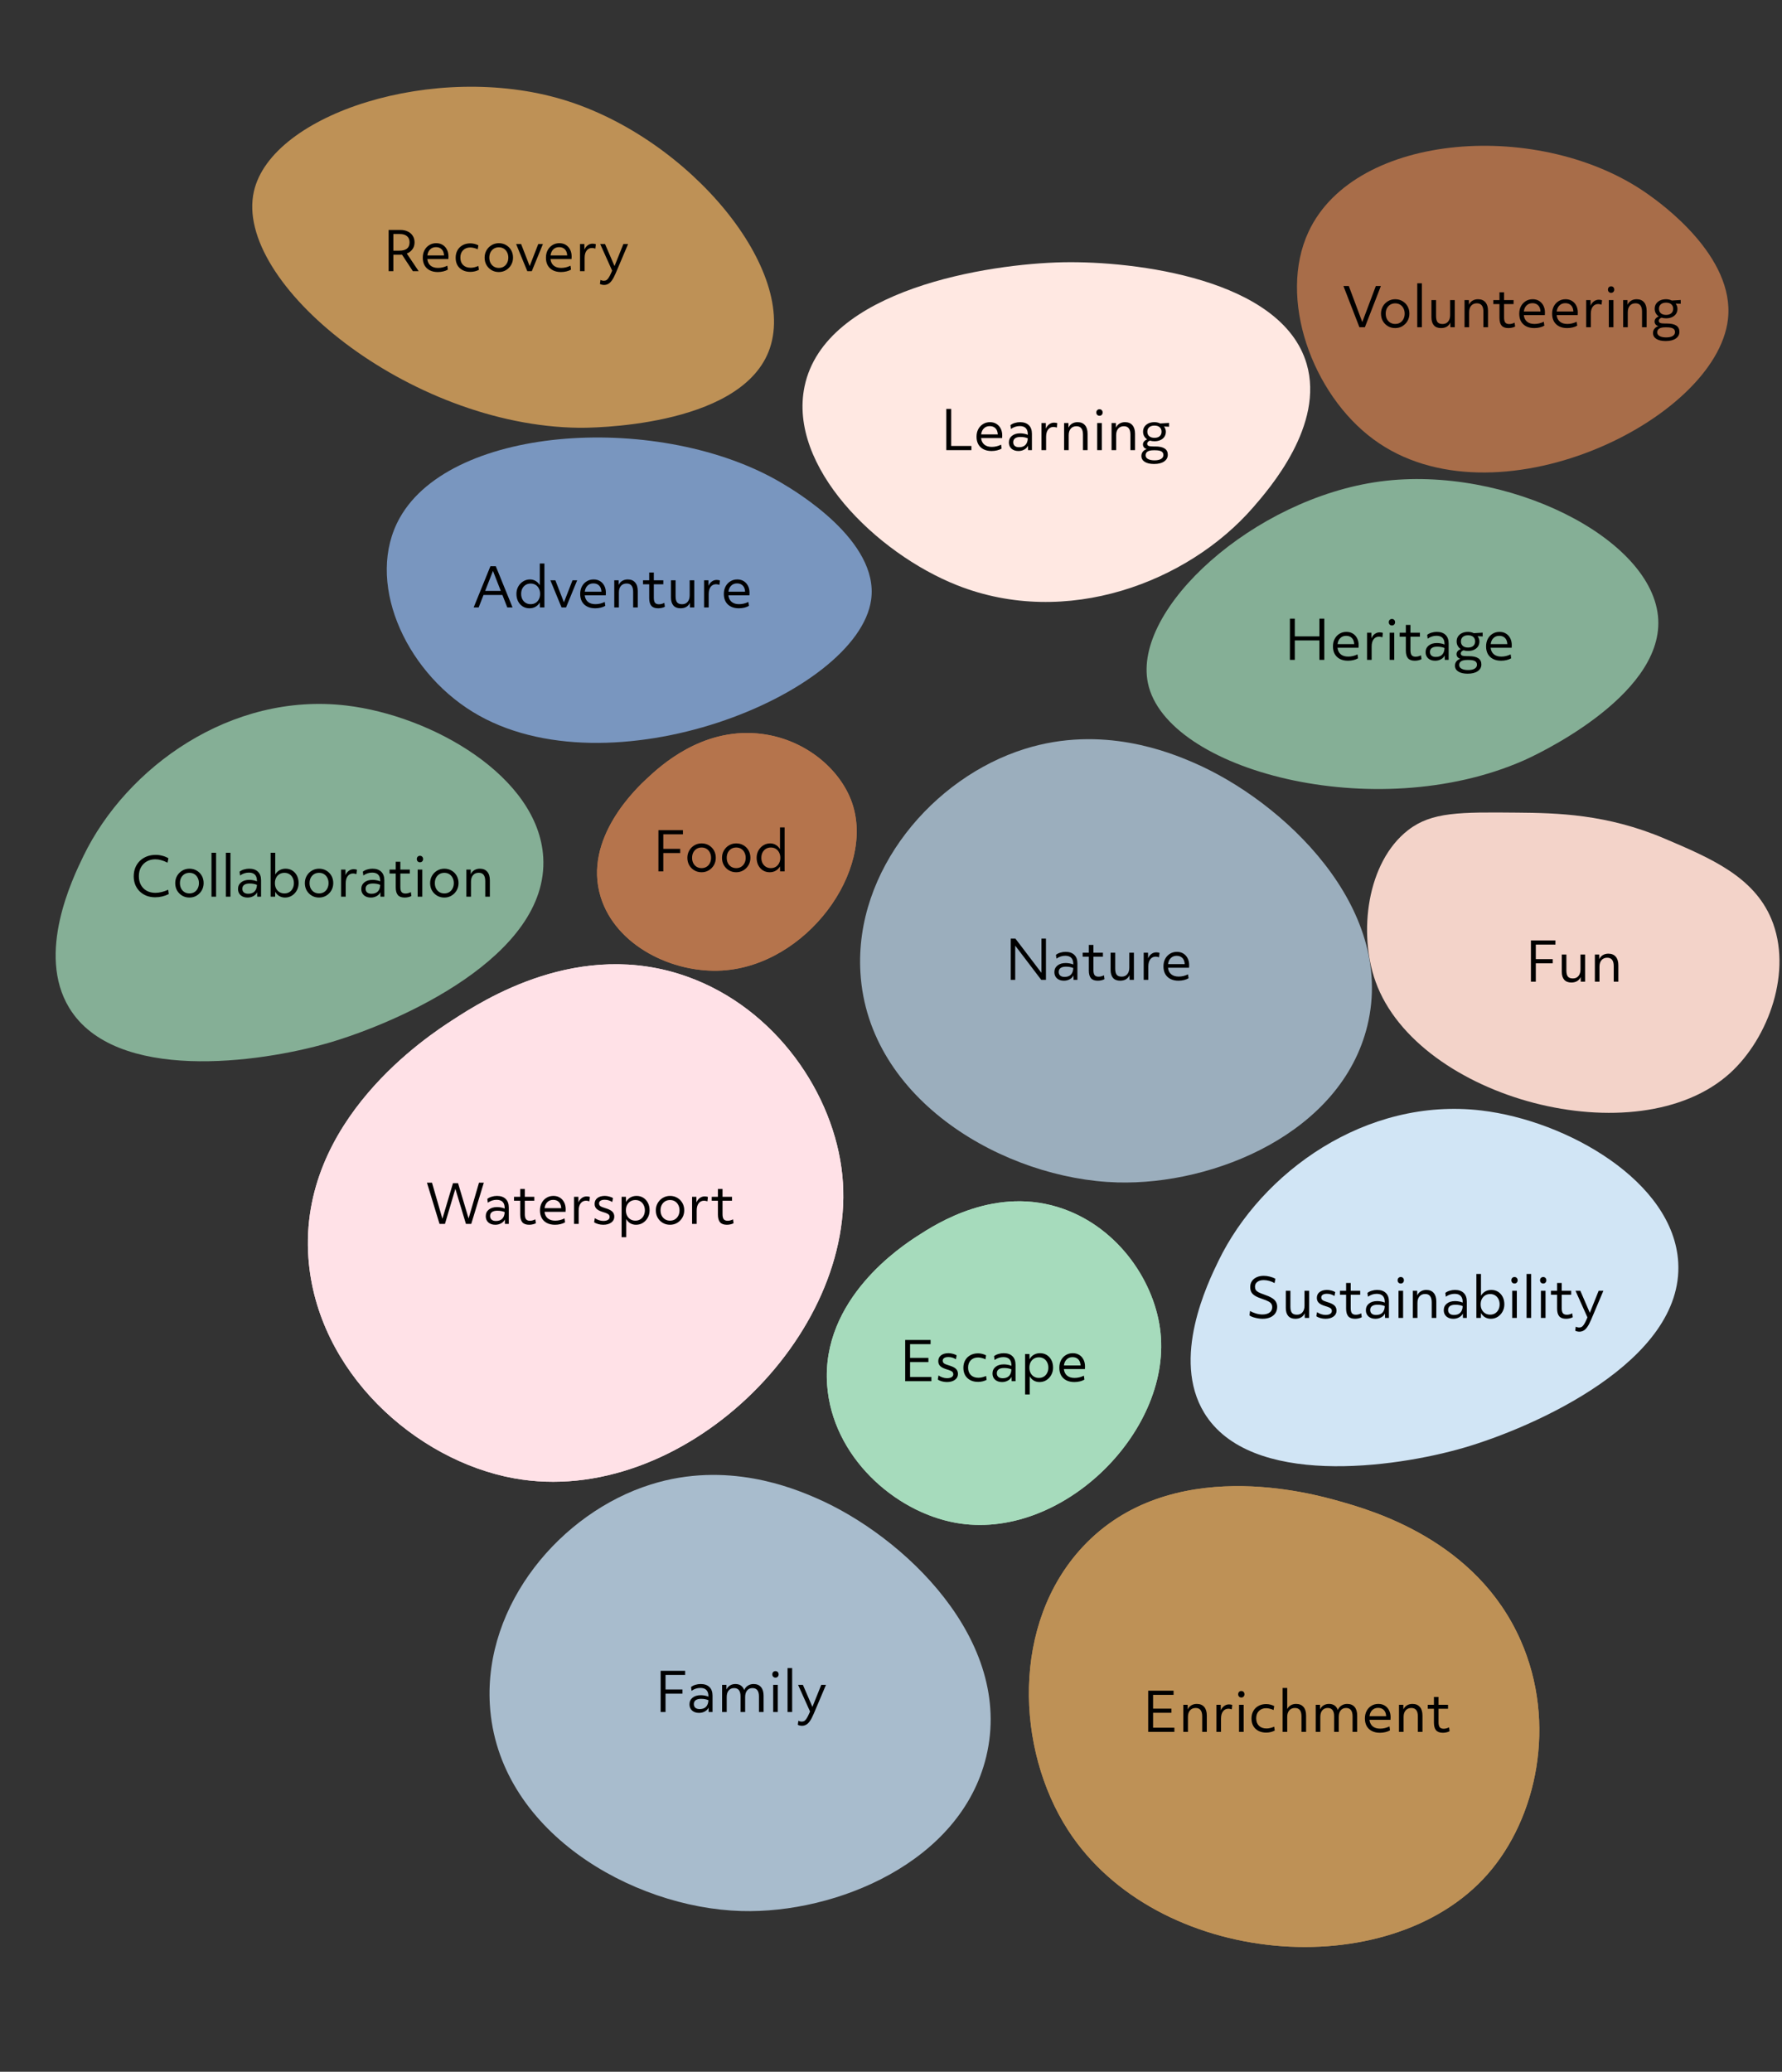
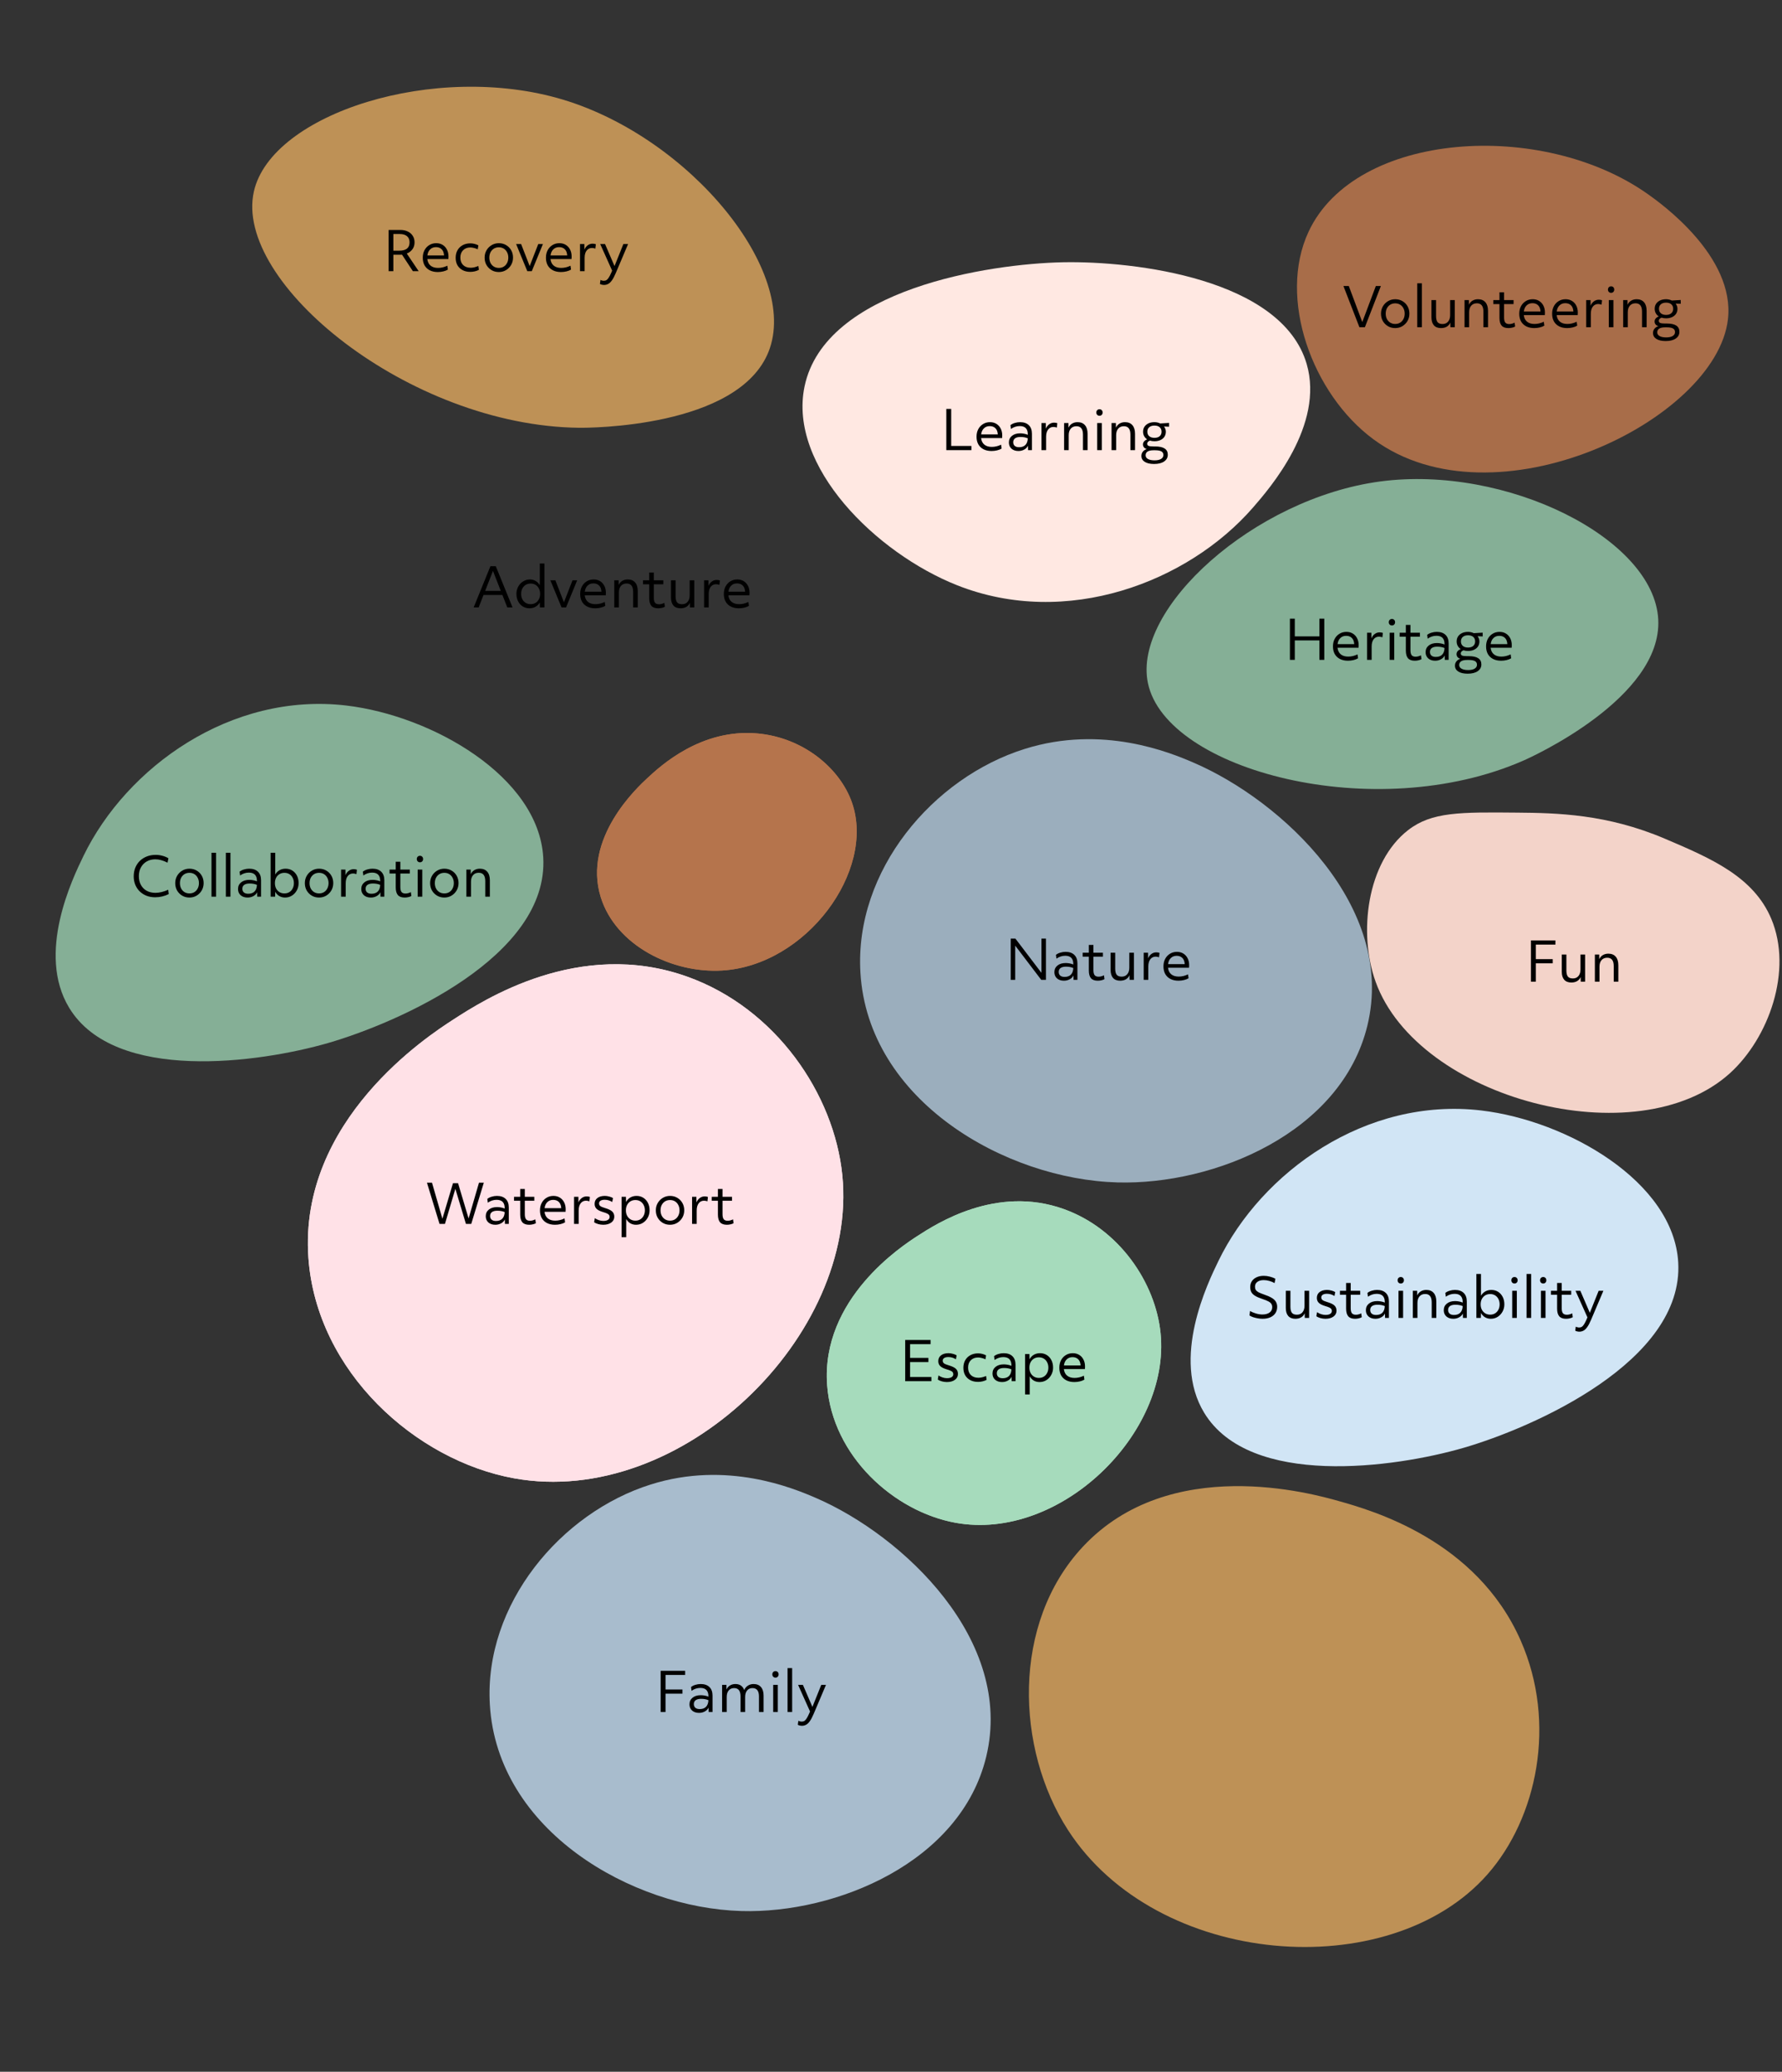
<svg xmlns="http://www.w3.org/2000/svg" width="986" height="1146" viewBox="0 0 986 1146" fill="none">
  <rect x="0" y="0" width="986" height="1146" fill="#333333" stroke="none" />
  <g clip-path="url(#clip0)">
    <g style="mix-blend-mode:lighten">
      <path d="M841.436 907.507C816.911 851.741 759.003 835.442 740.555 830.26C726.194 826.215 647.334 804.032 599.163 855.564C559.548 897.955 562.032 967.405 590.866 1012.19C639.959 1088.43 768.767 1098.36 823.021 1036.82C850.398 1005.76 861.595 953.327 841.436 907.507Z" fill="#BE9156" />
    </g>
    <g style="mix-blend-mode:lighten">
-       <path d="M841.435 907.507C816.91 851.741 759.002 835.442 740.555 830.26C726.193 826.214 647.333 804.032 599.162 855.564C559.547 897.954 562.031 967.404 590.865 1012.19C639.958 1088.43 768.766 1098.36 823.02 1036.81C850.397 1005.76 861.594 953.326 841.435 907.507Z" fill="#BE9156" />
-     </g>
-     <path d="M635.308 958L635.308 935.2L649.348 935.2L649.348 937.51L638.008 937.51L638.008 945.13L648.148 945.13L648.148 947.44L638.008 947.44L638.008 955.69L649.798 955.69L649.798 958L635.308 958ZM654.751 958L654.751 943L657.151 943L657.181 945.58C657.601 944.62 658.251 943.87 659.131 943.33C660.031 942.79 661.051 942.52 662.191 942.52C663.971 942.52 665.341 943.08 666.301 944.2C667.261 945.3 667.741 946.88 667.741 948.94L667.741 958L665.191 958L665.191 949.39C665.191 946.31 663.991 944.77 661.591 944.77C660.251 944.77 659.201 945.21 658.441 946.09C657.681 946.97 657.301 948.18 657.301 949.72L657.301 958L654.751 958ZM673.061 958L673.061 943L675.461 943L675.491 946.12C675.911 945.08 676.521 944.27 677.321 943.69C678.121 943.09 679.031 942.79 680.051 942.79C680.351 942.79 680.671 942.82 681.011 942.88C681.371 942.94 681.641 943.02 681.821 943.12L681.551 945.52C681.291 945.42 681.001 945.34 680.681 945.28C680.361 945.2 680.051 945.16 679.751 945.16C678.471 945.16 677.461 945.64 676.721 946.6C675.981 947.56 675.611 948.9 675.611 950.62L675.611 958L673.061 958ZM686.831 938.98C686.331 938.98 685.911 938.81 685.571 938.47C685.251 938.13 685.091 937.7 685.091 937.18C685.091 936.66 685.251 936.23 685.571 935.89C685.911 935.55 686.331 935.38 686.831 935.38C687.351 935.38 687.771 935.55 688.091 935.89C688.411 936.23 688.571 936.66 688.571 937.18C688.571 937.7 688.411 938.13 688.091 938.47C687.771 938.81 687.351 938.98 686.831 938.98ZM685.571 958L685.571 943L688.121 943L688.121 958L685.571 958ZM700.621 958.39C698.961 958.39 697.521 958.07 696.301 957.43C695.081 956.79 694.131 955.89 693.451 954.73C692.791 953.55 692.461 952.17 692.461 950.59C692.461 949.01 692.801 947.62 693.481 946.42C694.161 945.22 695.111 944.29 696.331 943.63C697.551 942.95 698.971 942.61 700.591 942.61C701.371 942.61 702.151 942.71 702.931 942.91C703.711 943.11 704.411 943.38 705.031 943.72L704.671 945.91C704.111 945.61 703.451 945.37 702.691 945.19C701.931 944.99 701.231 944.89 700.591 944.89C698.931 944.89 697.591 945.4 696.571 946.42C695.571 947.42 695.071 948.77 695.071 950.47C695.071 952.23 695.581 953.61 696.601 954.61C697.621 955.61 699.011 956.11 700.771 956.11C701.431 956.11 702.101 956.03 702.781 955.87C703.481 955.71 704.231 955.46 705.031 955.12L705.331 957.25C704.691 957.61 703.951 957.89 703.111 958.09C702.291 958.29 701.461 958.39 700.621 958.39ZM709.682 958L709.682 933.7L712.232 933.7L712.232 945.37C712.672 944.47 713.322 943.77 714.182 943.27C715.042 942.77 716.022 942.52 717.122 942.52C718.902 942.52 720.272 943.08 721.232 944.2C722.192 945.3 722.672 946.88 722.672 948.94L722.672 958L720.122 958L720.122 949.39C720.122 946.31 718.922 944.77 716.522 944.77C715.182 944.77 714.132 945.21 713.372 946.09C712.612 946.97 712.232 948.18 712.232 949.72L712.232 958L709.682 958ZM727.993 958L727.993 943L730.393 943L730.423 945.55C730.843 944.59 731.483 943.85 732.343 943.33C733.223 942.79 734.223 942.52 735.343 942.52C737.783 942.52 739.413 943.64 740.233 945.88C740.633 944.86 741.293 944.05 742.213 943.45C743.153 942.83 744.213 942.52 745.393 942.52C747.173 942.52 748.543 943.08 749.503 944.2C750.463 945.3 750.943 946.88 750.943 948.94L750.943 958L748.393 958L748.393 949.39C748.393 946.31 747.193 944.77 744.793 944.77C743.533 944.77 742.543 945.21 741.823 946.09C741.103 946.97 740.743 948.18 740.743 949.72L740.743 958L738.193 958L738.193 949.36C738.193 946.3 737.013 944.77 734.653 944.77C733.373 944.77 732.363 945.21 731.623 946.09C730.903 946.95 730.543 948.15 730.543 949.69L730.543 958L727.993 958ZM763.524 958.48C761.824 958.48 760.344 958.16 759.084 957.52C757.844 956.88 756.884 955.97 756.204 954.79C755.544 953.59 755.214 952.18 755.214 950.56C755.214 948.98 755.534 947.59 756.174 946.39C756.814 945.19 757.694 944.25 758.814 943.57C759.934 942.87 761.214 942.52 762.654 942.52C764.014 942.52 765.194 942.83 766.194 943.45C767.214 944.07 768.004 944.93 768.564 946.03C769.144 947.13 769.434 948.42 769.434 949.9C769.434 950.16 769.424 950.4 769.404 950.62C769.404 950.84 769.394 951.07 769.374 951.31L757.734 951.31C757.914 952.89 758.514 954.1 759.534 954.94C760.554 955.78 761.924 956.2 763.644 956.2C765.404 956.2 767.124 955.79 768.804 954.97L769.104 957.13C768.424 957.55 767.584 957.88 766.584 958.12C765.604 958.36 764.584 958.48 763.524 958.48ZM762.504 944.71C761.204 944.71 760.134 945.12 759.294 945.94C758.454 946.74 757.944 947.86 757.764 949.3L766.974 949.3C766.974 949.08 766.954 948.87 766.914 948.67C766.754 947.39 766.284 946.41 765.504 945.73C764.744 945.05 763.744 944.71 762.504 944.71ZM774.077 958L774.077 943L776.477 943L776.507 945.58C776.927 944.62 777.577 943.87 778.457 943.33C779.357 942.79 780.377 942.52 781.517 942.52C783.297 942.52 784.667 943.08 785.627 944.2C786.587 945.3 787.067 946.88 787.067 948.94L787.067 958L784.517 958L784.517 949.39C784.517 946.31 783.317 944.77 780.917 944.77C779.577 944.77 778.527 945.21 777.767 946.09C777.007 946.97 776.627 948.18 776.627 949.72L776.627 958L774.077 958ZM798.358 958.48C796.658 958.48 795.408 958.03 794.608 957.13C793.808 956.21 793.408 954.78 793.408 952.84L793.408 945.19L789.987 945.19L789.987 943L793.408 943L793.408 938.68L795.958 938.68L795.958 943L801.208 943L801.208 945.19L795.958 945.19L795.958 952.63C795.958 953.91 796.178 954.84 796.618 955.42C797.078 955.98 797.808 956.26 798.808 956.26C799.768 956.26 800.758 956 801.778 955.48L802.078 957.61C801.618 957.89 801.058 958.1 800.398 958.24C799.758 958.4 799.078 958.48 798.358 958.48Z" fill="black" />
+       </g>
  </g>
  <g clip-path="url(#clip1)">
    <g style="mix-blend-mode:lighten">
      <path d="M38.291 557.49C63.58 599.075 143.606 587.916 181.596 576.93C220.378 565.701 303.742 529.058 300.577 474.278C297.992 429.541 239.047 395.854 191.578 390.257C127.638 382.728 69.954 424.48 46.195 473.448C40.144 485.918 20.006 527.423 38.291 557.49Z" fill="#85AF96" />
    </g>
    <path d="M85.866 496.33C84.126 496.33 82.526 496.05 81.066 495.49C79.626 494.91 78.376 494.11 77.316 493.09C76.256 492.05 75.436 490.83 74.856 489.43C74.276 488.01 73.986 486.46 73.986 484.78C73.986 483.04 74.276 481.44 74.856 479.98C75.456 478.52 76.296 477.26 77.376 476.2C78.476 475.14 79.766 474.32 81.246 473.74C82.746 473.16 84.396 472.87 86.196 472.87C87.376 472.87 88.606 473.04 89.886 473.38C91.166 473.72 92.266 474.18 93.186 474.76L92.706 477.19C91.386 476.53 90.196 476.06 89.136 475.78C88.096 475.48 87.016 475.33 85.896 475.33C84.116 475.33 82.536 475.73 81.156 476.53C79.796 477.31 78.736 478.4 77.976 479.8C77.216 481.18 76.836 482.79 76.836 484.63C76.836 486.51 77.216 488.14 77.976 489.52C78.736 490.9 79.796 491.97 81.156 492.73C82.536 493.49 84.156 493.87 86.016 493.87C87.116 493.87 88.276 493.72 89.496 493.42C90.716 493.12 91.906 492.7 93.066 492.16L93.366 494.56C91.006 495.74 88.506 496.33 85.866 496.33ZM104.815 496.48C103.315 496.48 101.975 496.13 100.795 495.43C99.615 494.73 98.675 493.78 97.975 492.58C97.295 491.38 96.955 490.02 96.955 488.5C96.955 487 97.305 485.65 98.005 484.45C98.705 483.25 99.645 482.3 100.825 481.6C102.025 480.88 103.355 480.52 104.815 480.52C106.315 480.52 107.655 480.87 108.835 481.57C110.035 482.27 110.975 483.22 111.655 484.42C112.335 485.62 112.675 486.98 112.675 488.5C112.675 489.98 112.325 491.33 111.625 492.55C110.925 493.75 109.975 494.71 108.775 495.43C107.595 496.13 106.275 496.48 104.815 496.48ZM104.815 494.2C105.855 494.2 106.765 493.96 107.545 493.48C108.325 493 108.935 492.33 109.375 491.47C109.835 490.61 110.065 489.62 110.065 488.5C110.065 487.38 109.835 486.39 109.375 485.53C108.935 484.67 108.325 484 107.545 483.52C106.765 483.04 105.855 482.8 104.815 482.8C103.795 482.8 102.885 483.04 102.085 483.52C101.305 484 100.685 484.67 100.225 485.53C99.785 486.39 99.565 487.38 99.565 488.5C99.565 489.62 99.785 490.61 100.225 491.47C100.685 492.33 101.305 493 102.085 493.48C102.885 493.96 103.795 494.2 104.815 494.2ZM117.018 496V471.7H119.568V496H117.018ZM124.958 496V471.7H127.508V496H124.958ZM136.977 496.48C135.397 496.48 134.117 496.05 133.137 495.19C132.177 494.31 131.697 493.17 131.697 491.77C131.697 490.23 132.267 489 133.407 488.08C134.547 487.16 136.067 486.7 137.967 486.7C138.667 486.7 139.387 486.77 140.127 486.91C140.887 487.05 141.567 487.25 142.167 487.51V487.24C142.167 484.2 140.677 482.68 137.697 482.68C135.977 482.68 134.357 483.21 132.837 484.27L132.567 482.17C133.207 481.65 133.997 481.25 134.937 480.97C135.897 480.67 136.877 480.52 137.877 480.52C139.977 480.52 141.597 481.08 142.737 482.2C143.877 483.3 144.447 484.87 144.447 486.91V496H142.317L142.257 493.54C141.877 494.42 141.197 495.13 140.217 495.67C139.257 496.21 138.177 496.48 136.977 496.48ZM134.097 491.62C134.097 492.48 134.377 493.16 134.937 493.66C135.517 494.14 136.327 494.38 137.367 494.38C138.867 494.38 140.027 493.96 140.847 493.12C141.667 492.28 142.107 491.06 142.167 489.46C141.027 488.96 139.677 488.71 138.117 488.71C136.817 488.71 135.817 488.96 135.117 489.46C134.437 489.96 134.097 490.68 134.097 491.62ZM157.723 496.48C156.543 496.48 155.473 496.2 154.513 495.64C153.573 495.08 152.833 494.29 152.293 493.27L152.233 496H149.743V471.7H152.293V483.73C152.893 482.71 153.683 481.92 154.663 481.36C155.643 480.8 156.763 480.52 158.023 480.52C159.423 480.52 160.663 480.86 161.743 481.54C162.823 482.22 163.673 483.16 164.293 484.36C164.913 485.56 165.223 486.94 165.223 488.5C165.223 489.98 164.883 491.33 164.203 492.55C163.543 493.75 162.643 494.71 161.503 495.43C160.383 496.13 159.123 496.48 157.723 496.48ZM157.363 494.2C158.403 494.2 159.313 493.96 160.093 493.48C160.873 493 161.483 492.33 161.923 491.47C162.383 490.61 162.613 489.62 162.613 488.5C162.613 487.38 162.383 486.39 161.923 485.53C161.483 484.67 160.873 484 160.093 483.52C159.313 483.04 158.403 482.8 157.363 482.8C156.343 482.8 155.433 483.04 154.633 483.52C153.853 484 153.233 484.67 152.773 485.53C152.333 486.39 152.113 487.38 152.113 488.5C152.113 489.62 152.333 490.61 152.773 491.47C153.233 492.33 153.853 493 154.633 493.48C155.433 493.96 156.343 494.2 157.363 494.2ZM176.533 496.48C175.033 496.48 173.693 496.13 172.513 495.43C171.333 494.73 170.393 493.78 169.693 492.58C169.013 491.38 168.673 490.02 168.673 488.5C168.673 487 169.023 485.65 169.723 484.45C170.423 483.25 171.363 482.3 172.543 481.6C173.743 480.88 175.073 480.52 176.533 480.52C178.033 480.52 179.373 480.87 180.553 481.57C181.753 482.27 182.693 483.22 183.373 484.42C184.053 485.62 184.393 486.98 184.393 488.5C184.393 489.98 184.043 491.33 183.343 492.55C182.643 493.75 181.693 494.71 180.493 495.43C179.313 496.13 177.993 496.48 176.533 496.48ZM176.533 494.2C177.573 494.2 178.483 493.96 179.263 493.48C180.043 493 180.653 492.33 181.093 491.47C181.553 490.61 181.783 489.62 181.783 488.5C181.783 487.38 181.553 486.39 181.093 485.53C180.653 484.67 180.043 484 179.263 483.52C178.483 483.04 177.573 482.8 176.533 482.8C175.513 482.8 174.603 483.04 173.803 483.52C173.023 484 172.403 484.67 171.943 485.53C171.503 486.39 171.283 487.38 171.283 488.5C171.283 489.62 171.503 490.61 171.943 491.47C172.403 492.33 173.023 493 173.803 493.48C174.603 493.96 175.513 494.2 176.533 494.2ZM188.737 496V481H191.137L191.167 484.12C191.587 483.08 192.197 482.27 192.997 481.69C193.797 481.09 194.707 480.79 195.727 480.79C196.027 480.79 196.347 480.82 196.687 480.88C197.047 480.94 197.317 481.02 197.497 481.12L197.227 483.52C196.967 483.42 196.677 483.34 196.357 483.28C196.037 483.2 195.727 483.16 195.427 483.16C194.147 483.16 193.137 483.64 192.397 484.6C191.657 485.56 191.287 486.9 191.287 488.62V496H188.737ZM205.18 496.48C203.6 496.48 202.32 496.05 201.34 495.19C200.38 494.31 199.9 493.17 199.9 491.77C199.9 490.23 200.47 489 201.61 488.08C202.75 487.16 204.27 486.7 206.17 486.7C206.87 486.7 207.59 486.77 208.33 486.91C209.09 487.05 209.77 487.25 210.37 487.51V487.24C210.37 484.2 208.88 482.68 205.9 482.68C204.18 482.68 202.56 483.21 201.04 484.27L200.77 482.17C201.41 481.65 202.2 481.25 203.14 480.97C204.1 480.67 205.08 480.52 206.08 480.52C208.18 480.52 209.8 481.08 210.94 482.2C212.08 483.3 212.65 484.87 212.65 486.91V496H210.52L210.46 493.54C210.08 494.42 209.4 495.13 208.42 495.67C207.46 496.21 206.38 496.48 205.18 496.48ZM202.3 491.62C202.3 492.48 202.58 493.16 203.14 493.66C203.72 494.14 204.53 494.38 205.57 494.38C207.07 494.38 208.23 493.96 209.05 493.12C209.87 492.28 210.31 491.06 210.37 489.46C209.23 488.96 207.88 488.71 206.32 488.71C205.02 488.71 204.02 488.96 203.32 489.46C202.64 489.96 202.3 490.68 202.3 491.62ZM223.916 496.48C222.216 496.48 220.966 496.03 220.166 495.13C219.366 494.21 218.966 492.78 218.966 490.84V483.19H215.546V481H218.966V476.68H221.516V481H226.766V483.19H221.516V490.63C221.516 491.91 221.736 492.84 222.176 493.42C222.636 493.98 223.366 494.26 224.366 494.26C225.326 494.26 226.316 494 227.336 493.48L227.636 495.61C227.176 495.89 226.616 496.1 225.956 496.24C225.316 496.4 224.636 496.48 223.916 496.48ZM232.36 476.98C231.86 476.98 231.44 476.81 231.1 476.47C230.78 476.13 230.62 475.7 230.62 475.18C230.62 474.66 230.78 474.23 231.1 473.89C231.44 473.55 231.86 473.38 232.36 473.38C232.88 473.38 233.3 473.55 233.62 473.89C233.94 474.23 234.1 474.66 234.1 475.18C234.1 475.7 233.94 476.13 233.62 476.47C233.3 476.81 232.88 476.98 232.36 476.98ZM231.1 496V481H233.65V496H231.1ZM245.85 496.48C244.35 496.48 243.01 496.13 241.83 495.43C240.65 494.73 239.71 493.78 239.01 492.58C238.33 491.38 237.99 490.02 237.99 488.5C237.99 487 238.34 485.65 239.04 484.45C239.74 483.25 240.68 482.3 241.86 481.6C243.06 480.88 244.39 480.52 245.85 480.52C247.35 480.52 248.69 480.87 249.87 481.57C251.07 482.27 252.01 483.22 252.69 484.42C253.37 485.62 253.71 486.98 253.71 488.5C253.71 489.98 253.36 491.33 252.66 492.55C251.96 493.75 251.01 494.71 249.81 495.43C248.63 496.13 247.31 496.48 245.85 496.48ZM245.85 494.2C246.89 494.2 247.8 493.96 248.58 493.48C249.36 493 249.97 492.33 250.41 491.47C250.87 490.61 251.1 489.62 251.1 488.5C251.1 487.38 250.87 486.39 250.41 485.53C249.97 484.67 249.36 484 248.58 483.52C247.8 483.04 246.89 482.8 245.85 482.8C244.83 482.8 243.92 483.04 243.12 483.52C242.34 484 241.72 484.67 241.26 485.53C240.82 486.39 240.6 487.38 240.6 488.5C240.6 489.62 240.82 490.61 241.26 491.47C241.72 492.33 242.34 493 243.12 493.48C243.92 493.96 244.83 494.2 245.85 494.2ZM258.054 496V481H260.454L260.484 483.58C260.904 482.62 261.554 481.87 262.434 481.33C263.334 480.79 264.354 480.52 265.494 480.52C267.274 480.52 268.644 481.08 269.604 482.2C270.564 483.3 271.044 484.88 271.044 486.94V496H268.494V487.39C268.494 484.31 267.294 482.77 264.894 482.77C263.554 482.77 262.504 483.21 261.744 484.09C260.984 484.97 260.604 486.18 260.604 487.72V496H258.054Z" fill="black" />
  </g>
  <g clip-path="url(#clip2)">
    <g style="mix-blend-mode:lighten">
      <path d="M419.029 405.702C387.894 402.934 365.468 423.67 358.329 430.278C352.766 435.421 322.233 463.663 332.403 496.298C340.772 523.14 372.18 538.502 399.584 536.844C446.24 534.02 484.463 481.672 471.456 444.087C464.893 425.121 444.614 407.972 419.029 405.702Z" fill="#B5744C" />
    </g>
    <g style="mix-blend-mode:lighten">
      <path d="M419.029 405.702C387.893 402.934 365.468 423.671 358.329 430.279C352.766 435.421 322.233 463.664 332.403 496.299C340.772 523.141 372.179 538.502 399.583 536.845C446.24 534.021 484.463 481.673 471.456 444.087C464.892 425.121 444.614 407.973 419.029 405.702Z" fill="#B5744C" />
    </g>
  </g>
  <g style="mix-blend-mode:lighten">
    <path d="M660.523 421.905C647.361 416.227 610.058 400.763 567.022 414.256C516.261 430.112 472.733 481.508 476.077 537.986C480.285 608.908 556.309 652.323 618.254 654.06C671.858 655.57 742.166 626.629 756.587 567.32C772.524 501.789 709.556 443.069 660.523 421.905Z" fill="#9BAEBD" />
  </g>
  <path d="M559.236 542V519.2H561.846L576.246 538.13V519.2H578.736V542H576.126L561.726 523.07V542H559.236ZM588.676 542.48C587.096 542.48 585.816 542.05 584.836 541.19C583.876 540.31 583.396 539.17 583.396 537.77C583.396 536.23 583.966 535 585.106 534.08C586.246 533.16 587.766 532.7 589.666 532.7C590.366 532.7 591.086 532.77 591.826 532.91C592.586 533.05 593.266 533.25 593.866 533.51V533.24C593.866 530.2 592.376 528.68 589.396 528.68C587.676 528.68 586.056 529.21 584.536 530.27L584.266 528.17C584.906 527.65 585.696 527.25 586.636 526.97C587.596 526.67 588.576 526.52 589.576 526.52C591.676 526.52 593.296 527.08 594.436 528.2C595.576 529.3 596.146 530.87 596.146 532.91V542H594.016L593.956 539.54C593.576 540.42 592.896 541.13 591.916 541.67C590.956 542.21 589.876 542.48 588.676 542.48ZM585.796 537.62C585.796 538.48 586.076 539.16 586.636 539.66C587.216 540.14 588.026 540.38 589.066 540.38C590.566 540.38 591.726 539.96 592.546 539.12C593.366 538.28 593.806 537.06 593.866 535.46C592.726 534.96 591.376 534.71 589.816 534.71C588.516 534.71 587.516 534.96 586.816 535.46C586.136 535.96 585.796 536.68 585.796 537.62ZM607.412 542.48C605.712 542.48 604.462 542.03 603.662 541.13C602.862 540.21 602.462 538.78 602.462 536.84V529.19H599.042V527H602.462V522.68H605.012V527H610.262V529.19H605.012V536.63C605.012 537.91 605.232 538.84 605.672 539.42C606.132 539.98 606.862 540.26 607.862 540.26C608.822 540.26 609.812 540 610.832 539.48L611.132 541.61C610.672 541.89 610.112 542.1 609.452 542.24C608.812 542.4 608.132 542.48 607.412 542.48ZM619.786 542.48C618.086 542.48 616.776 541.97 615.856 540.95C614.956 539.91 614.506 538.43 614.506 536.51V527H617.056V535.79C617.056 537.37 617.336 538.51 617.896 539.21C618.456 539.89 619.376 540.23 620.656 540.23C621.956 540.23 622.976 539.79 623.716 538.91C624.476 538.01 624.856 536.8 624.856 535.28V527H627.406V542H625.006L624.946 539.42C624.546 540.4 623.896 541.16 622.996 541.7C622.096 542.22 621.026 542.48 619.786 542.48ZM632.819 542V527H635.219L635.249 530.12C635.669 529.08 636.279 528.27 637.079 527.69C637.879 527.09 638.789 526.79 639.809 526.79C640.109 526.79 640.429 526.82 640.769 526.88C641.129 526.94 641.399 527.02 641.579 527.12L641.309 529.52C641.049 529.42 640.759 529.34 640.439 529.28C640.119 529.2 639.809 529.16 639.509 529.16C638.229 529.16 637.219 529.64 636.479 530.6C635.739 531.56 635.369 532.9 635.369 534.62V542H632.819ZM652.062 542.48C650.362 542.48 648.882 542.16 647.622 541.52C646.382 540.88 645.422 539.97 644.742 538.79C644.082 537.59 643.752 536.18 643.752 534.56C643.752 532.98 644.072 531.59 644.712 530.39C645.352 529.19 646.232 528.25 647.352 527.57C648.472 526.87 649.752 526.52 651.192 526.52C652.552 526.52 653.732 526.83 654.732 527.45C655.752 528.07 656.542 528.93 657.102 530.03C657.682 531.13 657.972 532.42 657.972 533.9C657.972 534.16 657.962 534.4 657.942 534.62C657.942 534.84 657.932 535.07 657.912 535.31H646.272C646.452 536.89 647.052 538.1 648.072 538.94C649.092 539.78 650.462 540.2 652.182 540.2C653.942 540.2 655.662 539.79 657.342 538.97L657.642 541.13C656.962 541.55 656.122 541.88 655.122 542.12C654.142 542.36 653.122 542.48 652.062 542.48ZM651.042 528.71C649.742 528.71 648.672 529.12 647.832 529.94C646.992 530.74 646.482 531.86 646.302 533.3H655.512C655.512 533.08 655.492 532.87 655.452 532.67C655.292 531.39 654.822 530.41 654.042 529.73C653.282 529.05 652.282 528.71 651.042 528.71Z" fill="black" />
-   <path d="M364.313 482V459.2H377.873V461.51H367.013V469.55H376.373V471.86H367.013V482H364.313ZM388.193 482.48C386.693 482.48 385.353 482.13 384.173 481.43C382.993 480.73 382.053 479.78 381.353 478.58C380.673 477.38 380.333 476.02 380.333 474.5C380.333 473 380.683 471.65 381.383 470.45C382.083 469.25 383.023 468.3 384.203 467.6C385.403 466.88 386.733 466.52 388.193 466.52C389.693 466.52 391.033 466.87 392.213 467.57C393.413 468.27 394.353 469.22 395.033 470.42C395.713 471.62 396.053 472.98 396.053 474.5C396.053 475.98 395.703 477.33 395.003 478.55C394.303 479.75 393.353 480.71 392.153 481.43C390.973 482.13 389.653 482.48 388.193 482.48ZM388.193 480.2C389.233 480.2 390.143 479.96 390.923 479.48C391.703 479 392.313 478.33 392.753 477.47C393.213 476.61 393.443 475.62 393.443 474.5C393.443 473.38 393.213 472.39 392.753 471.53C392.313 470.67 391.703 470 390.923 469.52C390.143 469.04 389.233 468.8 388.193 468.8C387.173 468.8 386.263 469.04 385.463 469.52C384.683 470 384.063 470.67 383.603 471.53C383.163 472.39 382.943 473.38 382.943 474.5C382.943 475.62 383.163 476.61 383.603 477.47C384.063 478.33 384.683 479 385.463 479.48C386.263 479.96 387.173 480.2 388.193 480.2ZM407.353 482.48C405.853 482.48 404.513 482.13 403.333 481.43C402.153 480.73 401.213 479.78 400.513 478.58C399.833 477.38 399.493 476.02 399.493 474.5C399.493 473 399.843 471.65 400.543 470.45C401.243 469.25 402.183 468.3 403.363 467.6C404.563 466.88 405.893 466.52 407.353 466.52C408.853 466.52 410.193 466.87 411.373 467.57C412.573 468.27 413.513 469.22 414.193 470.42C414.873 471.62 415.213 472.98 415.213 474.5C415.213 475.98 414.863 477.33 414.163 478.55C413.463 479.75 412.513 480.71 411.313 481.43C410.133 482.13 408.813 482.48 407.353 482.48ZM407.353 480.2C408.393 480.2 409.303 479.96 410.083 479.48C410.863 479 411.473 478.33 411.913 477.47C412.373 476.61 412.603 475.62 412.603 474.5C412.603 473.38 412.373 472.39 411.913 471.53C411.473 470.67 410.863 470 410.083 469.52C409.303 469.04 408.393 468.8 407.353 468.8C406.333 468.8 405.423 469.04 404.623 469.52C403.843 470 403.223 470.67 402.763 471.53C402.323 472.39 402.103 473.38 402.103 474.5C402.103 475.62 402.323 476.61 402.763 477.47C403.223 478.33 403.843 479 404.623 479.48C405.423 479.96 406.333 480.2 407.353 480.2ZM425.853 482.48C424.473 482.48 423.233 482.14 422.133 481.46C421.053 480.78 420.203 479.84 419.583 478.64C418.963 477.42 418.653 476.04 418.653 474.5C418.653 473.02 418.983 471.68 419.643 470.48C420.323 469.26 421.233 468.3 422.373 467.6C423.513 466.88 424.773 466.52 426.153 466.52C427.293 466.52 428.333 466.8 429.273 467.36C430.233 467.92 431.003 468.71 431.583 469.73V457.7H434.133V482H431.643L431.583 479.27C430.983 480.29 430.193 481.08 429.213 481.64C428.233 482.2 427.113 482.48 425.853 482.48ZM426.513 480.2C427.553 480.2 428.463 479.96 429.243 479.48C430.023 479 430.633 478.33 431.073 477.47C431.533 476.61 431.763 475.62 431.763 474.5C431.763 473.38 431.533 472.39 431.073 471.53C430.633 470.67 430.023 470 429.243 469.52C428.463 469.04 427.553 468.8 426.513 468.8C425.493 468.8 424.583 469.04 423.783 469.52C423.003 470 422.383 470.67 421.923 471.53C421.483 472.39 421.263 473.38 421.263 474.5C421.263 475.62 421.483 476.61 421.923 477.47C422.383 478.33 423.003 479 423.783 479.48C424.583 479.96 425.493 480.2 426.513 480.2Z" fill="black" />
  <g style="mix-blend-mode:lighten">
    <path d="M380.237 540.229C320.455 518.864 267.396 553.228 250.501 564.183C237.34 572.703 165.093 619.511 170.658 695.945C175.242 758.813 230.014 807.878 284.432 817.722C377.082 834.479 475.002 738.688 466.058 650.023C461.545 605.283 429.362 557.778 380.237 540.229Z" fill="#FFE1E7" />
  </g>
-   <path d="M243.196 677L236.236 654.2H239.026L244.786 674.15L250.636 654.5H253.456L259.276 674L265.036 654.2H267.706L260.746 677H257.806L251.956 657.59L246.196 677H243.196ZM274.05 677.48C272.47 677.48 271.19 677.05 270.21 676.19C269.25 675.31 268.77 674.17 268.77 672.77C268.77 671.23 269.34 670 270.48 669.08C271.62 668.16 273.14 667.7 275.04 667.7C275.74 667.7 276.46 667.77 277.2 667.91C277.96 668.05 278.64 668.25 279.24 668.51V668.24C279.24 665.2 277.75 663.68 274.77 663.68C273.05 663.68 271.43 664.21 269.91 665.27L269.64 663.17C270.28 662.65 271.07 662.25 272.01 661.97C272.97 661.67 273.95 661.52 274.95 661.52C277.05 661.52 278.67 662.08 279.81 663.2C280.95 664.3 281.52 665.87 281.52 667.91V677H279.39L279.33 674.54C278.95 675.42 278.27 676.13 277.29 676.67C276.33 677.21 275.25 677.48 274.05 677.48ZM271.17 672.62C271.17 673.48 271.45 674.16 272.01 674.66C272.59 675.14 273.4 675.38 274.44 675.38C275.94 675.38 277.1 674.96 277.92 674.12C278.74 673.28 279.18 672.06 279.24 670.46C278.1 669.96 276.75 669.71 275.19 669.71C273.89 669.71 272.89 669.96 272.19 670.46C271.51 670.96 271.17 671.68 271.17 672.62ZM292.785 677.48C291.085 677.48 289.835 677.03 289.035 676.13C288.235 675.21 287.835 673.78 287.835 671.84V664.19H284.415V662H287.835V657.68H290.385V662H295.635V664.19H290.385V671.63C290.385 672.91 290.605 673.84 291.045 674.42C291.505 674.98 292.235 675.26 293.235 675.26C294.195 675.26 295.185 675 296.205 674.48L296.505 676.61C296.045 676.89 295.485 677.1 294.825 677.24C294.185 677.4 293.505 677.48 292.785 677.48ZM307.083 677.48C305.383 677.48 303.903 677.16 302.643 676.52C301.403 675.88 300.443 674.97 299.763 673.79C299.103 672.59 298.773 671.18 298.773 669.56C298.773 667.98 299.093 666.59 299.733 665.39C300.373 664.19 301.253 663.25 302.373 662.57C303.493 661.87 304.773 661.52 306.213 661.52C307.573 661.52 308.753 661.83 309.753 662.45C310.773 663.07 311.563 663.93 312.123 665.03C312.703 666.13 312.993 667.42 312.993 668.9C312.993 669.16 312.983 669.4 312.963 669.62C312.963 669.84 312.953 670.07 312.933 670.31H301.293C301.473 671.89 302.073 673.1 303.093 673.94C304.113 674.78 305.483 675.2 307.203 675.2C308.963 675.2 310.683 674.79 312.363 673.97L312.663 676.13C311.983 676.55 311.143 676.88 310.143 677.12C309.163 677.36 308.143 677.48 307.083 677.48ZM306.063 663.71C304.763 663.71 303.693 664.12 302.853 664.94C302.013 665.74 301.503 666.86 301.323 668.3H310.533C310.533 668.08 310.513 667.87 310.473 667.67C310.313 666.39 309.843 665.41 309.063 664.73C308.303 664.05 307.303 663.71 306.063 663.71ZM317.636 677V662H320.036L320.066 665.12C320.486 664.08 321.096 663.27 321.896 662.69C322.696 662.09 323.606 661.79 324.626 661.79C324.926 661.79 325.246 661.82 325.586 661.88C325.946 661.94 326.216 662.02 326.396 662.12L326.126 664.52C325.866 664.42 325.576 664.34 325.256 664.28C324.936 664.2 324.626 664.16 324.326 664.16C323.046 664.16 322.036 664.64 321.296 665.6C320.556 666.56 320.186 667.9 320.186 669.62V677H317.636ZM333.775 677.48C332.835 677.48 331.895 677.35 330.955 677.09C330.035 676.83 329.295 676.49 328.735 676.07L329.125 673.82C329.765 674.28 330.505 674.65 331.345 674.93C332.205 675.21 333.015 675.35 333.775 675.35C334.895 675.35 335.765 675.16 336.385 674.78C337.005 674.38 337.315 673.84 337.315 673.16C337.315 672.72 337.215 672.36 337.015 672.08C336.815 671.78 336.455 671.51 335.935 671.27C335.415 671.01 334.665 670.74 333.685 670.46C332.005 669.96 330.805 669.36 330.085 668.66C329.365 667.96 329.005 667.05 329.005 665.93C329.005 664.57 329.505 663.5 330.505 662.72C331.525 661.92 332.905 661.52 334.645 661.52C335.465 661.52 336.295 661.64 337.135 661.88C337.975 662.1 338.655 662.38 339.175 662.72L338.755 664.88C337.475 664.06 336.085 663.65 334.585 663.65C333.585 663.65 332.815 663.83 332.275 664.19C331.735 664.53 331.465 665.02 331.465 665.66C331.465 666.28 331.695 666.77 332.155 667.13C332.615 667.49 333.465 667.85 334.705 668.21C336.625 668.77 337.965 669.41 338.725 670.13C339.505 670.85 339.895 671.81 339.895 673.01C339.895 674.35 339.335 675.43 338.215 676.25C337.095 677.07 335.615 677.48 333.775 677.48ZM343.944 684.35V662H346.344L346.404 664.91C346.984 663.81 347.774 662.97 348.774 662.39C349.774 661.81 350.924 661.52 352.224 661.52C353.624 661.52 354.864 661.86 355.944 662.54C357.024 663.22 357.874 664.16 358.494 665.36C359.114 666.56 359.424 667.94 359.424 669.5C359.424 670.98 359.084 672.33 358.404 673.55C357.744 674.75 356.844 675.71 355.704 676.43C354.584 677.13 353.324 677.48 351.924 677.48C350.744 677.48 349.684 677.21 348.744 676.67C347.824 676.11 347.074 675.32 346.494 674.3V684.35H343.944ZM351.564 675.2C352.604 675.2 353.514 674.96 354.294 674.48C355.074 674 355.684 673.33 356.124 672.47C356.584 671.61 356.814 670.62 356.814 669.5C356.814 668.38 356.584 667.39 356.124 666.53C355.684 665.67 355.074 665 354.294 664.52C353.514 664.04 352.604 663.8 351.564 663.8C350.544 663.8 349.634 664.04 348.834 664.52C348.054 665 347.434 665.67 346.974 666.53C346.534 667.39 346.314 668.38 346.314 669.5C346.314 670.62 346.534 671.61 346.974 672.47C347.434 673.33 348.054 674 348.834 674.48C349.634 674.96 350.544 675.2 351.564 675.2ZM370.735 677.48C369.235 677.48 367.895 677.13 366.715 676.43C365.535 675.73 364.595 674.78 363.895 673.58C363.215 672.38 362.875 671.02 362.875 669.5C362.875 668 363.225 666.65 363.925 665.45C364.625 664.25 365.565 663.3 366.745 662.6C367.945 661.88 369.275 661.52 370.735 661.52C372.235 661.52 373.575 661.87 374.755 662.57C375.955 663.27 376.895 664.22 377.575 665.42C378.255 666.62 378.595 667.98 378.595 669.5C378.595 670.98 378.245 672.33 377.545 673.55C376.845 674.75 375.895 675.71 374.695 676.43C373.515 677.13 372.195 677.48 370.735 677.48ZM370.735 675.2C371.775 675.2 372.685 674.96 373.465 674.48C374.245 674 374.855 673.33 375.295 672.47C375.755 671.61 375.985 670.62 375.985 669.5C375.985 668.38 375.755 667.39 375.295 666.53C374.855 665.67 374.245 665 373.465 664.52C372.685 664.04 371.775 663.8 370.735 663.8C369.715 663.8 368.805 664.04 368.005 664.52C367.225 665 366.605 665.67 366.145 666.53C365.705 667.39 365.485 668.38 365.485 669.5C365.485 670.62 365.705 671.61 366.145 672.47C366.605 673.33 367.225 674 368.005 674.48C368.805 674.96 369.715 675.2 370.735 675.2ZM382.938 677V662H385.338L385.368 665.12C385.788 664.08 386.398 663.27 387.198 662.69C387.998 662.09 388.908 661.79 389.928 661.79C390.228 661.79 390.548 661.82 390.888 661.88C391.248 661.94 391.518 662.02 391.698 662.12L391.428 664.52C391.168 664.42 390.878 664.34 390.558 664.28C390.238 664.2 389.928 664.16 389.628 664.16C388.348 664.16 387.338 664.64 386.598 665.6C385.858 666.56 385.488 667.9 385.488 669.62V677H382.938ZM402.18 677.48C400.48 677.48 399.23 677.03 398.43 676.13C397.63 675.21 397.23 673.78 397.23 671.84V664.19H393.81V662H397.23V657.68H399.78V662H405.03V664.19H399.78V671.63C399.78 672.91 400 673.84 400.44 674.42C400.9 674.98 401.63 675.26 402.63 675.26C403.59 675.26 404.58 675 405.6 674.48L405.9 676.61C405.44 676.89 404.88 677.1 404.22 677.24C403.58 677.4 402.9 677.48 402.18 677.48Z" fill="black" />
  <g style="mix-blend-mode:lighten">
    <path d="M380.237 540.229C320.455 518.864 267.396 553.228 250.501 564.183C237.34 572.703 165.093 619.511 170.658 695.945C175.242 758.813 230.014 807.878 284.432 817.722C377.082 834.479 475.002 738.688 466.058 650.023C461.545 605.283 429.362 557.778 380.237 540.229Z" fill="#FFE1E7" />
  </g>
  <path d="M243.196 677L236.236 654.2H239.026L244.786 674.15L250.636 654.5H253.456L259.276 674L265.036 654.2H267.706L260.746 677H257.806L251.956 657.59L246.196 677H243.196ZM274.05 677.48C272.47 677.48 271.19 677.05 270.21 676.19C269.25 675.31 268.77 674.17 268.77 672.77C268.77 671.23 269.34 670 270.48 669.08C271.62 668.16 273.14 667.7 275.04 667.7C275.74 667.7 276.46 667.77 277.2 667.91C277.96 668.05 278.64 668.25 279.24 668.51V668.24C279.24 665.2 277.75 663.68 274.77 663.68C273.05 663.68 271.43 664.21 269.91 665.27L269.64 663.17C270.28 662.65 271.07 662.25 272.01 661.97C272.97 661.67 273.95 661.52 274.95 661.52C277.05 661.52 278.67 662.08 279.81 663.2C280.95 664.3 281.52 665.87 281.52 667.91V677H279.39L279.33 674.54C278.95 675.42 278.27 676.13 277.29 676.67C276.33 677.21 275.25 677.48 274.05 677.48ZM271.17 672.62C271.17 673.48 271.45 674.16 272.01 674.66C272.59 675.14 273.4 675.38 274.44 675.38C275.94 675.38 277.1 674.96 277.92 674.12C278.74 673.28 279.18 672.06 279.24 670.46C278.1 669.96 276.75 669.71 275.19 669.71C273.89 669.71 272.89 669.96 272.19 670.46C271.51 670.96 271.17 671.68 271.17 672.62ZM292.785 677.48C291.085 677.48 289.835 677.03 289.035 676.13C288.235 675.21 287.835 673.78 287.835 671.84V664.19H284.415V662H287.835V657.68H290.385V662H295.635V664.19H290.385V671.63C290.385 672.91 290.605 673.84 291.045 674.42C291.505 674.98 292.235 675.26 293.235 675.26C294.195 675.26 295.185 675 296.205 674.48L296.505 676.61C296.045 676.89 295.485 677.1 294.825 677.24C294.185 677.4 293.505 677.48 292.785 677.48ZM307.083 677.48C305.383 677.48 303.903 677.16 302.643 676.52C301.403 675.88 300.443 674.97 299.763 673.79C299.103 672.59 298.773 671.18 298.773 669.56C298.773 667.98 299.093 666.59 299.733 665.39C300.373 664.19 301.253 663.25 302.373 662.57C303.493 661.87 304.773 661.52 306.213 661.52C307.573 661.52 308.753 661.83 309.753 662.45C310.773 663.07 311.563 663.93 312.123 665.03C312.703 666.13 312.993 667.42 312.993 668.9C312.993 669.16 312.983 669.4 312.963 669.62C312.963 669.84 312.953 670.07 312.933 670.31H301.293C301.473 671.89 302.073 673.1 303.093 673.94C304.113 674.78 305.483 675.2 307.203 675.2C308.963 675.2 310.683 674.79 312.363 673.97L312.663 676.13C311.983 676.55 311.143 676.88 310.143 677.12C309.163 677.36 308.143 677.48 307.083 677.48ZM306.063 663.71C304.763 663.71 303.693 664.12 302.853 664.94C302.013 665.74 301.503 666.86 301.323 668.3H310.533C310.533 668.08 310.513 667.87 310.473 667.67C310.313 666.39 309.843 665.41 309.063 664.73C308.303 664.05 307.303 663.71 306.063 663.71ZM317.636 677V662H320.036L320.066 665.12C320.486 664.08 321.096 663.27 321.896 662.69C322.696 662.09 323.606 661.79 324.626 661.79C324.926 661.79 325.246 661.82 325.586 661.88C325.946 661.94 326.216 662.02 326.396 662.12L326.126 664.52C325.866 664.42 325.576 664.34 325.256 664.28C324.936 664.2 324.626 664.16 324.326 664.16C323.046 664.16 322.036 664.64 321.296 665.6C320.556 666.56 320.186 667.9 320.186 669.62V677H317.636ZM333.775 677.48C332.835 677.48 331.895 677.35 330.955 677.09C330.035 676.83 329.295 676.49 328.735 676.07L329.125 673.82C329.765 674.28 330.505 674.65 331.345 674.93C332.205 675.21 333.015 675.35 333.775 675.35C334.895 675.35 335.765 675.16 336.385 674.78C337.005 674.38 337.315 673.84 337.315 673.16C337.315 672.72 337.215 672.36 337.015 672.08C336.815 671.78 336.455 671.51 335.935 671.27C335.415 671.01 334.665 670.74 333.685 670.46C332.005 669.96 330.805 669.36 330.085 668.66C329.365 667.96 329.005 667.05 329.005 665.93C329.005 664.57 329.505 663.5 330.505 662.72C331.525 661.92 332.905 661.52 334.645 661.52C335.465 661.52 336.295 661.64 337.135 661.88C337.975 662.1 338.655 662.38 339.175 662.72L338.755 664.88C337.475 664.06 336.085 663.65 334.585 663.65C333.585 663.65 332.815 663.83 332.275 664.19C331.735 664.53 331.465 665.02 331.465 665.66C331.465 666.28 331.695 666.77 332.155 667.13C332.615 667.49 333.465 667.85 334.705 668.21C336.625 668.77 337.965 669.41 338.725 670.13C339.505 670.85 339.895 671.81 339.895 673.01C339.895 674.35 339.335 675.43 338.215 676.25C337.095 677.07 335.615 677.48 333.775 677.48ZM343.944 684.35V662H346.344L346.404 664.91C346.984 663.81 347.774 662.97 348.774 662.39C349.774 661.81 350.924 661.52 352.224 661.52C353.624 661.52 354.864 661.86 355.944 662.54C357.024 663.22 357.874 664.16 358.494 665.36C359.114 666.56 359.424 667.94 359.424 669.5C359.424 670.98 359.084 672.33 358.404 673.55C357.744 674.75 356.844 675.71 355.704 676.43C354.584 677.13 353.324 677.48 351.924 677.48C350.744 677.48 349.684 677.21 348.744 676.67C347.824 676.11 347.074 675.32 346.494 674.3V684.35H343.944ZM351.564 675.2C352.604 675.2 353.514 674.96 354.294 674.48C355.074 674 355.684 673.33 356.124 672.47C356.584 671.61 356.814 670.62 356.814 669.5C356.814 668.38 356.584 667.39 356.124 666.53C355.684 665.67 355.074 665 354.294 664.52C353.514 664.04 352.604 663.8 351.564 663.8C350.544 663.8 349.634 664.04 348.834 664.52C348.054 665 347.434 665.67 346.974 666.53C346.534 667.39 346.314 668.38 346.314 669.5C346.314 670.62 346.534 671.61 346.974 672.47C347.434 673.33 348.054 674 348.834 674.48C349.634 674.96 350.544 675.2 351.564 675.2ZM370.735 677.48C369.235 677.48 367.895 677.13 366.715 676.43C365.535 675.73 364.595 674.78 363.895 673.58C363.215 672.38 362.875 671.02 362.875 669.5C362.875 668 363.225 666.65 363.925 665.45C364.625 664.25 365.565 663.3 366.745 662.6C367.945 661.88 369.275 661.52 370.735 661.52C372.235 661.52 373.575 661.87 374.755 662.57C375.955 663.27 376.895 664.22 377.575 665.42C378.255 666.62 378.595 667.98 378.595 669.5C378.595 670.98 378.245 672.33 377.545 673.55C376.845 674.75 375.895 675.71 374.695 676.43C373.515 677.13 372.195 677.48 370.735 677.48ZM370.735 675.2C371.775 675.2 372.685 674.96 373.465 674.48C374.245 674 374.855 673.33 375.295 672.47C375.755 671.61 375.985 670.62 375.985 669.5C375.985 668.38 375.755 667.39 375.295 666.53C374.855 665.67 374.245 665 373.465 664.52C372.685 664.04 371.775 663.8 370.735 663.8C369.715 663.8 368.805 664.04 368.005 664.52C367.225 665 366.605 665.67 366.145 666.53C365.705 667.39 365.485 668.38 365.485 669.5C365.485 670.62 365.705 671.61 366.145 672.47C366.605 673.33 367.225 674 368.005 674.48C368.805 674.96 369.715 675.2 370.735 675.2ZM382.938 677V662H385.338L385.368 665.12C385.788 664.08 386.398 663.27 387.198 662.69C387.998 662.09 388.908 661.79 389.928 661.79C390.228 661.79 390.548 661.82 390.888 661.88C391.248 661.94 391.518 662.02 391.698 662.12L391.428 664.52C391.168 664.42 390.878 664.34 390.558 664.28C390.238 664.2 389.928 664.16 389.628 664.16C388.348 664.16 387.338 664.64 386.598 665.6C385.858 666.56 385.488 667.9 385.488 669.62V677H382.938ZM402.18 677.48C400.48 677.48 399.23 677.03 398.43 676.13C397.63 675.21 397.23 673.78 397.23 671.84V664.19H393.81V662H397.23V657.68H399.78V662H405.03V664.19H399.78V671.63C399.78 672.91 400 673.84 400.44 674.42C400.9 674.98 401.63 675.26 402.63 675.26C403.59 675.26 404.58 675 405.6 674.48L405.9 676.61C405.44 676.89 404.88 677.1 404.22 677.24C403.58 677.4 402.9 677.48 402.18 677.48Z" fill="black" />
  <g style="mix-blend-mode:lighten">
    <path d="M451.624 828.665C438.737 823.079 402.214 807.864 360.078 821.14C310.378 836.741 267.76 887.311 271.034 942.882C275.154 1012.66 349.589 1055.38 410.239 1057.09C462.722 1058.58 531.56 1030.1 545.679 971.744C561.284 907.266 499.632 849.489 451.624 828.665Z" fill="#A8BCCD" />
  </g>
  <path d="M365.543 947V924.2H379.103V926.51H368.243V934.55H377.603V936.86H368.243V947H365.543ZM386.78 947.48C385.2 947.48 383.92 947.05 382.94 946.19C381.98 945.31 381.5 944.17 381.5 942.77C381.5 941.23 382.07 940 383.21 939.08C384.35 938.16 385.87 937.7 387.77 937.7C388.47 937.7 389.19 937.77 389.93 937.91C390.69 938.05 391.37 938.25 391.97 938.51V938.24C391.97 935.2 390.48 933.68 387.5 933.68C385.78 933.68 384.16 934.21 382.64 935.27L382.37 933.17C383.01 932.65 383.8 932.25 384.74 931.97C385.7 931.67 386.68 931.52 387.68 931.52C389.78 931.52 391.4 932.08 392.54 933.2C393.68 934.3 394.25 935.87 394.25 937.91V947H392.12L392.06 944.54C391.68 945.42 391 946.13 390.02 946.67C389.06 947.21 387.98 947.48 386.78 947.48ZM383.9 942.62C383.9 943.48 384.18 944.16 384.74 944.66C385.32 945.14 386.13 945.38 387.17 945.38C388.67 945.38 389.83 944.96 390.65 944.12C391.47 943.28 391.91 942.06 391.97 940.46C390.83 939.96 389.48 939.71 387.92 939.71C386.62 939.71 385.62 939.96 384.92 940.46C384.24 940.96 383.9 941.68 383.9 942.62ZM399.546 947V932H401.946L401.976 934.55C402.396 933.59 403.036 932.85 403.896 932.33C404.776 931.79 405.776 931.52 406.896 931.52C409.336 931.52 410.966 932.64 411.786 934.88C412.186 933.86 412.846 933.05 413.766 932.45C414.706 931.83 415.766 931.52 416.946 931.52C418.726 931.52 420.096 932.08 421.056 933.2C422.016 934.3 422.496 935.88 422.496 937.94V947H419.946V938.39C419.946 935.31 418.746 933.77 416.346 933.77C415.086 933.77 414.096 934.21 413.376 935.09C412.656 935.97 412.296 937.18 412.296 938.72V947H409.746V938.36C409.746 935.3 408.566 933.77 406.206 933.77C404.926 933.77 403.916 934.21 403.176 935.09C402.456 935.95 402.096 937.15 402.096 938.69V947H399.546ZM429.077 927.98C428.577 927.98 428.157 927.81 427.817 927.47C427.497 927.13 427.337 926.7 427.337 926.18C427.337 925.66 427.497 925.23 427.817 924.89C428.157 924.55 428.577 924.38 429.077 924.38C429.597 924.38 430.017 924.55 430.337 924.89C430.657 925.23 430.817 925.66 430.817 926.18C430.817 926.7 430.657 927.13 430.337 927.47C430.017 927.81 429.597 927.98 429.077 927.98ZM427.817 947V932H430.367V947H427.817ZM435.757 947V922.7H438.307V947H435.757ZM443.726 954.62C443.346 954.62 442.936 954.57 442.496 954.47C442.056 954.39 441.706 954.25 441.446 954.05L441.746 951.83C441.966 951.97 442.246 952.08 442.586 952.16C442.946 952.26 443.286 952.31 443.606 952.31C444.206 952.31 444.716 952.17 445.136 951.89C445.556 951.61 445.966 951.14 446.366 950.48C446.786 949.82 447.246 948.92 447.746 947.78L448.196 946.7L441.596 932H444.266L449.516 944.18L454.406 932H457.016L450.206 948.05C449.446 949.85 448.716 951.22 448.016 952.16C447.336 953.1 446.646 953.74 445.946 954.08C445.266 954.44 444.526 954.62 443.726 954.62Z" fill="black" />
  <g style="mix-blend-mode:lighten">
-     <path d="M482.012 331.716C486.543 299.113 439.967 271.561 432.33 267.069C366.446 228.167 250.311 234.473 221.187 286.462C201.943 320.81 223.347 370.319 261.55 393.769C336.634 439.872 474.724 384.187 482.012 331.716Z" fill="#7996BF" />
-   </g>
+     </g>
  <path d="M262.084 336L271.354 313.2H274.324L283.594 336H280.684L277.984 329.1H267.544L264.844 336H262.084ZM268.444 326.85H277.084L272.764 315.81L268.444 326.85ZM292.948 336.48C291.568 336.48 290.328 336.14 289.228 335.46C288.148 334.78 287.298 333.84 286.678 332.64C286.058 331.42 285.748 330.04 285.748 328.5C285.748 327.02 286.078 325.68 286.738 324.48C287.418 323.26 288.328 322.3 289.468 321.6C290.608 320.88 291.868 320.52 293.248 320.52C294.388 320.52 295.428 320.8 296.368 321.36C297.328 321.92 298.098 322.71 298.678 323.73V311.7H301.228V336H298.738L298.678 333.27C298.078 334.29 297.288 335.08 296.308 335.64C295.328 336.2 294.208 336.48 292.948 336.48ZM293.608 334.2C294.648 334.2 295.558 333.96 296.338 333.48C297.118 333 297.728 332.33 298.168 331.47C298.628 330.61 298.858 329.62 298.858 328.5C298.858 327.38 298.628 326.39 298.168 325.53C297.728 324.67 297.118 324 296.338 323.52C295.558 323.04 294.648 322.8 293.608 322.8C292.588 322.8 291.678 323.04 290.878 323.52C290.098 324 289.478 324.67 289.018 325.53C288.578 326.39 288.358 327.38 288.358 328.5C288.358 329.62 288.578 330.61 289.018 331.47C289.478 332.33 290.098 333 290.878 333.48C291.678 333.96 292.588 334.2 293.608 334.2ZM310.712 336L304.532 321H307.292L312.032 333.18L316.772 321H319.352L313.202 336H310.712ZM329.331 336.48C327.631 336.48 326.151 336.16 324.891 335.52C323.651 334.88 322.691 333.97 322.011 332.79C321.351 331.59 321.021 330.18 321.021 328.56C321.021 326.98 321.341 325.59 321.981 324.39C322.621 323.19 323.501 322.25 324.621 321.57C325.741 320.87 327.021 320.52 328.461 320.52C329.821 320.52 331.001 320.83 332.001 321.45C333.021 322.07 333.811 322.93 334.371 324.03C334.951 325.13 335.241 326.42 335.241 327.9C335.241 328.16 335.231 328.4 335.211 328.62C335.211 328.84 335.201 329.07 335.181 329.31H323.541C323.721 330.89 324.321 332.1 325.341 332.94C326.361 333.78 327.731 334.2 329.451 334.2C331.211 334.2 332.931 333.79 334.611 332.97L334.911 335.13C334.231 335.55 333.391 335.88 332.391 336.12C331.411 336.36 330.391 336.48 329.331 336.48ZM328.311 322.71C327.011 322.71 325.941 323.12 325.101 323.94C324.261 324.74 323.751 325.86 323.571 327.3H332.781C332.781 327.08 332.761 326.87 332.721 326.67C332.561 325.39 332.091 324.41 331.311 323.73C330.551 323.05 329.551 322.71 328.311 322.71ZM339.884 336V321H342.284L342.314 323.58C342.734 322.62 343.384 321.87 344.264 321.33C345.164 320.79 346.184 320.52 347.324 320.52C349.104 320.52 350.474 321.08 351.434 322.2C352.394 323.3 352.874 324.88 352.874 326.94V336H350.324V327.39C350.324 324.31 349.124 322.77 346.724 322.77C345.384 322.77 344.334 323.21 343.574 324.09C342.814 324.97 342.434 326.18 342.434 327.72V336H339.884ZM364.164 336.48C362.464 336.48 361.214 336.03 360.414 335.13C359.614 334.21 359.214 332.78 359.214 330.84V323.19H355.794V321H359.214V316.68H361.764V321H367.014V323.19H361.764V330.63C361.764 331.91 361.984 332.84 362.424 333.42C362.884 333.98 363.614 334.26 364.614 334.26C365.574 334.26 366.564 334 367.584 333.48L367.884 335.61C367.424 335.89 366.864 336.1 366.204 336.24C365.564 336.4 364.884 336.48 364.164 336.48ZM376.538 336.48C374.838 336.48 373.528 335.97 372.608 334.95C371.708 333.91 371.258 332.43 371.258 330.51V321H373.808V329.79C373.808 331.37 374.088 332.51 374.648 333.21C375.208 333.89 376.128 334.23 377.408 334.23C378.708 334.23 379.728 333.79 380.468 332.91C381.228 332.01 381.608 330.8 381.608 329.28V321H384.158V336H381.758L381.698 333.42C381.298 334.4 380.648 335.16 379.748 335.7C378.848 336.22 377.778 336.48 376.538 336.48ZM389.571 336V321H391.971L392.001 324.12C392.421 323.08 393.031 322.27 393.831 321.69C394.631 321.09 395.541 320.79 396.561 320.79C396.861 320.79 397.181 320.82 397.521 320.88C397.881 320.94 398.151 321.02 398.331 321.12L398.061 323.52C397.801 323.42 397.511 323.34 397.191 323.28C396.871 323.2 396.561 323.16 396.261 323.16C394.981 323.16 393.971 323.64 393.231 324.6C392.491 325.56 392.121 326.9 392.121 328.62V336H389.571ZM408.814 336.48C407.114 336.48 405.634 336.16 404.374 335.52C403.134 334.88 402.174 333.97 401.494 332.79C400.834 331.59 400.504 330.18 400.504 328.56C400.504 326.98 400.824 325.59 401.464 324.39C402.104 323.19 402.984 322.25 404.104 321.57C405.224 320.87 406.504 320.52 407.944 320.52C409.304 320.52 410.484 320.83 411.484 321.45C412.504 322.07 413.294 322.93 413.854 324.03C414.434 325.13 414.724 326.42 414.724 327.9C414.724 328.16 414.714 328.4 414.694 328.62C414.694 328.84 414.684 329.07 414.664 329.31H403.024C403.204 330.89 403.804 332.1 404.824 332.94C405.844 333.78 407.214 334.2 408.934 334.2C410.694 334.2 412.414 333.79 414.094 332.97L414.394 335.13C413.714 335.55 412.874 335.88 411.874 336.12C410.894 336.36 409.874 336.48 408.814 336.48ZM407.794 322.71C406.494 322.71 405.424 323.12 404.584 323.94C403.744 324.74 403.234 325.86 403.054 327.3H412.264C412.264 327.08 412.244 326.87 412.204 326.67C412.044 325.39 411.574 324.41 410.794 323.73C410.034 323.05 409.034 322.71 407.794 322.71Z" fill="black" />
  <g style="mix-blend-mode:lighten">
    <path d="M588.559 668.772C551.221 655.41 518.081 676.902 507.528 683.753C499.308 689.082 454.184 718.358 457.66 766.162C460.523 805.481 494.733 836.168 528.721 842.324C586.589 852.805 647.748 792.894 642.162 737.441C639.343 709.459 619.242 679.748 588.559 668.772Z" fill="#A6DBBC" />
  </g>
  <g style="mix-blend-mode:lighten">
    <path d="M588.559 668.772C551.22 655.41 518.08 676.902 507.527 683.754C499.307 689.083 454.183 718.358 457.659 766.162C460.522 805.481 494.732 836.168 528.721 842.325C586.588 852.805 647.747 792.895 642.161 737.441C639.342 709.459 619.241 679.748 588.559 668.772Z" fill="#A6DBBC" />
  </g>
  <path d="M500.855 764V741.2H514.895V743.51H503.555V751.13H513.695V753.44H503.555V761.69H515.345V764H500.855ZM523.928 764.48C522.988 764.48 522.048 764.35 521.108 764.09C520.188 763.83 519.448 763.49 518.888 763.07L519.278 760.82C519.918 761.28 520.658 761.65 521.498 761.93C522.358 762.21 523.168 762.35 523.928 762.35C525.048 762.35 525.918 762.16 526.538 761.78C527.158 761.38 527.468 760.84 527.468 760.16C527.468 759.72 527.368 759.36 527.168 759.08C526.968 758.78 526.608 758.51 526.088 758.27C525.568 758.01 524.818 757.74 523.838 757.46C522.158 756.96 520.958 756.36 520.238 755.66C519.518 754.96 519.158 754.05 519.158 752.93C519.158 751.57 519.658 750.5 520.658 749.72C521.678 748.92 523.058 748.52 524.798 748.52C525.618 748.52 526.448 748.64 527.288 748.88C528.128 749.1 528.808 749.38 529.328 749.72L528.908 751.88C527.628 751.06 526.238 750.65 524.738 750.65C523.738 750.65 522.968 750.83 522.428 751.19C521.888 751.53 521.618 752.02 521.618 752.66C521.618 753.28 521.848 753.77 522.308 754.13C522.768 754.49 523.618 754.85 524.858 755.21C526.778 755.77 528.118 756.41 528.878 757.13C529.658 757.85 530.048 758.81 530.048 760.01C530.048 761.35 529.488 762.43 528.368 763.25C527.248 764.07 525.768 764.48 523.928 764.48ZM541.206 764.39C539.546 764.39 538.106 764.07 536.886 763.43C535.666 762.79 534.716 761.89 534.036 760.73C533.376 759.55 533.046 758.17 533.046 756.59C533.046 755.01 533.386 753.62 534.066 752.42C534.746 751.22 535.696 750.29 536.916 749.63C538.136 748.95 539.556 748.61 541.176 748.61C541.956 748.61 542.736 748.71 543.516 748.91C544.296 749.11 544.996 749.38 545.616 749.72L545.256 751.91C544.696 751.61 544.036 751.37 543.276 751.19C542.516 750.99 541.816 750.89 541.176 750.89C539.516 750.89 538.176 751.4 537.156 752.42C536.156 753.42 535.656 754.77 535.656 756.47C535.656 758.23 536.166 759.61 537.186 760.61C538.206 761.61 539.596 762.11 541.356 762.11C542.016 762.11 542.686 762.03 543.366 761.87C544.066 761.71 544.816 761.46 545.616 761.12L545.916 763.25C545.276 763.61 544.536 763.89 543.696 764.09C542.876 764.29 542.046 764.39 541.206 764.39ZM554.436 764.48C552.856 764.48 551.576 764.05 550.596 763.19C549.636 762.31 549.156 761.17 549.156 759.77C549.156 758.23 549.726 757 550.866 756.08C552.006 755.16 553.526 754.7 555.426 754.7C556.126 754.7 556.846 754.77 557.586 754.91C558.346 755.05 559.026 755.25 559.626 755.51V755.24C559.626 752.2 558.136 750.68 555.156 750.68C553.436 750.68 551.816 751.21 550.296 752.27L550.026 750.17C550.666 749.65 551.456 749.25 552.396 748.97C553.356 748.67 554.336 748.52 555.336 748.52C557.436 748.52 559.056 749.08 560.196 750.2C561.336 751.3 561.906 752.87 561.906 754.91V764H559.776L559.716 761.54C559.336 762.42 558.656 763.13 557.676 763.67C556.716 764.21 555.636 764.48 554.436 764.48ZM551.556 759.62C551.556 760.48 551.836 761.16 552.396 761.66C552.976 762.14 553.786 762.38 554.826 762.38C556.326 762.38 557.486 761.96 558.306 761.12C559.126 760.28 559.566 759.06 559.626 757.46C558.486 756.96 557.136 756.71 555.576 756.71C554.276 756.71 553.276 756.96 552.576 757.46C551.896 757.96 551.556 758.68 551.556 759.62ZM567.202 771.35V749H569.602L569.662 751.91C570.242 750.81 571.032 749.97 572.032 749.39C573.032 748.81 574.182 748.52 575.482 748.52C576.882 748.52 578.122 748.86 579.202 749.54C580.282 750.22 581.132 751.16 581.752 752.36C582.372 753.56 582.682 754.94 582.682 756.5C582.682 757.98 582.342 759.33 581.662 760.55C581.002 761.75 580.102 762.71 578.962 763.43C577.842 764.13 576.582 764.48 575.182 764.48C574.002 764.48 572.942 764.21 572.002 763.67C571.082 763.11 570.332 762.32 569.752 761.3V771.35H567.202ZM574.822 762.2C575.862 762.2 576.772 761.96 577.552 761.48C578.332 761 578.942 760.33 579.382 759.47C579.842 758.61 580.072 757.62 580.072 756.5C580.072 755.38 579.842 754.39 579.382 753.53C578.942 752.67 578.332 752 577.552 751.52C576.772 751.04 575.862 750.8 574.822 750.8C573.802 750.8 572.892 751.04 572.092 751.52C571.312 752 570.692 752.67 570.232 753.53C569.792 754.39 569.572 755.38 569.572 756.5C569.572 757.62 569.792 758.61 570.232 759.47C570.692 760.33 571.312 761 572.092 761.48C572.892 761.96 573.802 762.2 574.822 762.2ZM594.442 764.48C592.742 764.48 591.262 764.16 590.002 763.52C588.762 762.88 587.802 761.97 587.122 760.79C586.462 759.59 586.132 758.18 586.132 756.56C586.132 754.98 586.452 753.59 587.092 752.39C587.732 751.19 588.612 750.25 589.732 749.57C590.852 748.87 592.132 748.52 593.572 748.52C594.932 748.52 596.112 748.83 597.112 749.45C598.132 750.07 598.922 750.93 599.482 752.03C600.062 753.13 600.352 754.42 600.352 755.9C600.352 756.16 600.342 756.4 600.322 756.62C600.322 756.84 600.312 757.07 600.292 757.31H588.652C588.832 758.89 589.432 760.1 590.452 760.94C591.472 761.78 592.842 762.2 594.562 762.2C596.322 762.2 598.042 761.79 599.722 760.97L600.022 763.13C599.342 763.55 598.502 763.88 597.502 764.12C596.522 764.36 595.502 764.48 594.442 764.48ZM593.422 750.71C592.122 750.71 591.052 751.12 590.212 751.94C589.372 752.74 588.862 753.86 588.682 755.3H597.892C597.892 755.08 597.872 754.87 597.832 754.67C597.672 753.39 597.202 752.41 596.422 751.73C595.662 751.05 594.662 750.71 593.422 750.71Z" fill="black" />
  <g clip-path="url(#clip3)">
    <g style="mix-blend-mode:lighten">
      <path d="M666.291 781.49C691.58 823.075 771.606 811.916 809.596 800.93C848.378 789.701 931.742 753.058 928.577 698.278C925.992 653.541 867.047 619.854 819.578 614.257C755.638 606.728 697.954 648.48 674.195 697.448C668.144 709.918 648.006 751.423 666.291 781.49Z" fill="#D1E5F5" />
    </g>
    <path d="M698.602 729.48C697.742 729.48 696.862 729.4 695.962 729.24C695.062 729.08 694.202 728.87 693.382 728.61C692.582 728.33 691.902 728.01 691.342 727.65L691.672 725.16C692.632 725.74 693.732 726.21 694.972 726.57C696.212 726.93 697.382 727.11 698.482 727.11C700.162 727.11 701.492 726.75 702.472 726.03C703.452 725.31 703.942 724.33 703.942 723.09C703.942 722.37 703.782 721.76 703.462 721.26C703.162 720.76 702.622 720.3 701.842 719.88C701.062 719.46 699.972 719.02 698.572 718.56C696.872 718 695.522 717.42 694.522 716.82C693.522 716.22 692.812 715.53 692.392 714.75C691.972 713.97 691.762 713.03 691.762 711.93C691.762 710.67 692.072 709.58 692.692 708.66C693.332 707.72 694.212 707 695.332 706.5C696.452 705.98 697.762 705.72 699.262 705.72C700.362 705.72 701.482 705.87 702.622 706.17C703.762 706.45 704.782 706.85 705.682 707.37L705.232 709.74C704.352 709.22 703.382 708.82 702.322 708.54C701.262 708.24 700.242 708.09 699.262 708.09C697.742 708.09 696.552 708.42 695.692 709.08C694.832 709.72 694.402 710.61 694.402 711.75C694.402 712.43 694.542 713.01 694.822 713.49C695.102 713.95 695.592 714.38 696.292 714.78C697.012 715.16 698.002 715.57 699.262 716.01C701.102 716.63 702.562 717.26 703.642 717.9C704.722 718.54 705.492 719.26 705.952 720.06C706.432 720.86 706.672 721.8 706.672 722.88C706.672 724.22 706.342 725.39 705.682 726.39C705.022 727.37 704.092 728.13 702.892 728.67C701.692 729.21 700.262 729.48 698.602 729.48ZM716.732 729.48C715.032 729.48 713.722 728.97 712.802 727.95C711.902 726.91 711.452 725.43 711.452 723.51V714H714.002V722.79C714.002 724.37 714.282 725.51 714.842 726.21C715.402 726.89 716.322 727.23 717.602 727.23C718.902 727.23 719.922 726.79 720.662 725.91C721.422 725.01 721.802 723.8 721.802 722.28V714H724.352V729H721.952L721.892 726.42C721.492 727.4 720.842 728.16 719.942 728.7C719.042 729.22 717.972 729.48 716.732 729.48ZM733.394 729.48C732.454 729.48 731.514 729.35 730.574 729.09C729.654 728.83 728.914 728.49 728.354 728.07L728.744 725.82C729.384 726.28 730.124 726.65 730.964 726.93C731.824 727.21 732.634 727.35 733.394 727.35C734.514 727.35 735.384 727.16 736.004 726.78C736.624 726.38 736.934 725.84 736.934 725.16C736.934 724.72 736.834 724.36 736.634 724.08C736.434 723.78 736.074 723.51 735.554 723.27C735.034 723.01 734.284 722.74 733.304 722.46C731.624 721.96 730.424 721.36 729.704 720.66C728.984 719.96 728.624 719.05 728.624 717.93C728.624 716.57 729.124 715.5 730.124 714.72C731.144 713.92 732.524 713.52 734.264 713.52C735.084 713.52 735.914 713.64 736.754 713.88C737.594 714.1 738.274 714.38 738.794 714.72L738.374 716.88C737.094 716.06 735.704 715.65 734.204 715.65C733.204 715.65 732.434 715.83 731.894 716.19C731.354 716.53 731.084 717.02 731.084 717.66C731.084 718.28 731.314 718.77 731.774 719.13C732.234 719.49 733.084 719.85 734.324 720.21C736.244 720.77 737.584 721.41 738.344 722.13C739.124 722.85 739.514 723.81 739.514 725.01C739.514 726.35 738.954 727.43 737.834 728.25C736.714 729.07 735.234 729.48 733.394 729.48ZM749.768 729.48C748.068 729.48 746.818 729.03 746.018 728.13C745.218 727.21 744.818 725.78 744.818 723.84V716.19H741.398V714H744.818V709.68H747.368V714H752.618V716.19H747.368V723.63C747.368 724.91 747.588 725.84 748.028 726.42C748.488 726.98 749.218 727.26 750.218 727.26C751.178 727.26 752.168 727 753.188 726.48L753.488 728.61C753.028 728.89 752.468 729.1 751.808 729.24C751.168 729.4 750.488 729.48 749.768 729.48ZM761.032 729.48C759.452 729.48 758.172 729.05 757.192 728.19C756.232 727.31 755.752 726.17 755.752 724.77C755.752 723.23 756.322 722 757.462 721.08C758.602 720.16 760.122 719.7 762.022 719.7C762.722 719.7 763.442 719.77 764.182 719.91C764.942 720.05 765.622 720.25 766.222 720.51V720.24C766.222 717.2 764.732 715.68 761.752 715.68C760.032 715.68 758.412 716.21 756.892 717.27L756.622 715.17C757.262 714.65 758.052 714.25 758.992 713.97C759.952 713.67 760.932 713.52 761.932 713.52C764.032 713.52 765.652 714.08 766.792 715.2C767.932 716.3 768.502 717.87 768.502 719.91V729H766.372L766.312 726.54C765.932 727.42 765.252 728.13 764.272 728.67C763.312 729.21 762.232 729.48 761.032 729.48ZM758.152 724.62C758.152 725.48 758.432 726.16 758.992 726.66C759.572 727.14 760.382 727.38 761.422 727.38C762.922 727.38 764.082 726.96 764.902 726.12C765.722 725.28 766.162 724.06 766.222 722.46C765.082 721.96 763.732 721.71 762.172 721.71C760.872 721.71 759.872 721.96 759.172 722.46C758.492 722.96 758.152 723.68 758.152 724.62ZM775.058 709.98C774.558 709.98 774.138 709.81 773.798 709.47C773.478 709.13 773.318 708.7 773.318 708.18C773.318 707.66 773.478 707.23 773.798 706.89C774.138 706.55 774.558 706.38 775.058 706.38C775.578 706.38 775.998 706.55 776.318 706.89C776.638 707.23 776.798 707.66 776.798 708.18C776.798 708.7 776.638 709.13 776.318 709.47C775.998 709.81 775.578 709.98 775.058 709.98ZM773.798 729V714H776.348V729H773.798ZM781.737 729V714H784.137L784.167 716.58C784.587 715.62 785.237 714.87 786.117 714.33C787.017 713.79 788.037 713.52 789.177 713.52C790.957 713.52 792.327 714.08 793.287 715.2C794.247 716.3 794.727 717.88 794.727 719.94V729H792.177V720.39C792.177 717.31 790.977 715.77 788.577 715.77C787.237 715.77 786.187 716.21 785.427 717.09C784.667 717.97 784.287 719.18 784.287 720.72V729H781.737ZM804.128 729.48C802.548 729.48 801.268 729.05 800.288 728.19C799.328 727.31 798.848 726.17 798.848 724.77C798.848 723.23 799.418 722 800.558 721.08C801.698 720.16 803.218 719.7 805.118 719.7C805.818 719.7 806.538 719.77 807.278 719.91C808.038 720.05 808.718 720.25 809.318 720.51V720.24C809.318 717.2 807.828 715.68 804.848 715.68C803.128 715.68 801.508 716.21 799.988 717.27L799.718 715.17C800.358 714.65 801.148 714.25 802.088 713.97C803.048 713.67 804.028 713.52 805.028 713.52C807.128 713.52 808.748 714.08 809.888 715.2C811.028 716.3 811.598 717.87 811.598 719.91V729H809.468L809.408 726.54C809.028 727.42 808.348 728.13 807.368 728.67C806.408 729.21 805.328 729.48 804.128 729.48ZM801.248 724.62C801.248 725.48 801.528 726.16 802.088 726.66C802.668 727.14 803.478 727.38 804.518 727.38C806.018 727.38 807.178 726.96 807.998 726.12C808.818 725.28 809.258 724.06 809.318 722.46C808.178 721.96 806.828 721.71 805.268 721.71C803.968 721.71 802.968 721.96 802.268 722.46C801.588 722.96 801.248 723.68 801.248 724.62ZM824.873 729.48C823.693 729.48 822.623 729.2 821.663 728.64C820.723 728.08 819.983 727.29 819.443 726.27L819.383 729H816.893V704.7H819.443V716.73C820.043 715.71 820.833 714.92 821.813 714.36C822.793 713.8 823.913 713.52 825.173 713.52C826.573 713.52 827.813 713.86 828.893 714.54C829.973 715.22 830.823 716.16 831.443 717.36C832.063 718.56 832.373 719.94 832.373 721.5C832.373 722.98 832.033 724.33 831.353 725.55C830.693 726.75 829.793 727.71 828.653 728.43C827.533 729.13 826.273 729.48 824.873 729.48ZM824.513 727.2C825.553 727.2 826.463 726.96 827.243 726.48C828.023 726 828.633 725.33 829.073 724.47C829.533 723.61 829.763 722.62 829.763 721.5C829.763 720.38 829.533 719.39 829.073 718.53C828.633 717.67 828.023 717 827.243 716.52C826.463 716.04 825.553 715.8 824.513 715.8C823.493 715.8 822.583 716.04 821.783 716.52C821.003 717 820.383 717.67 819.923 718.53C819.483 719.39 819.263 720.38 819.263 721.5C819.263 722.62 819.483 723.61 819.923 724.47C820.383 725.33 821.003 726 821.783 726.48C822.583 726.96 823.493 727.2 824.513 727.2ZM837.987 709.98C837.487 709.98 837.067 709.81 836.727 709.47C836.407 709.13 836.247 708.7 836.247 708.18C836.247 707.66 836.407 707.23 836.727 706.89C837.067 706.55 837.487 706.38 837.987 706.38C838.507 706.38 838.927 706.55 839.247 706.89C839.567 707.23 839.727 707.66 839.727 708.18C839.727 708.7 839.567 709.13 839.247 709.47C838.927 709.81 838.507 709.98 837.987 709.98ZM836.727 729V714H839.277V729H836.727ZM844.667 729V704.7H847.217V729H844.667ZM853.866 709.98C853.366 709.98 852.946 709.81 852.606 709.47C852.286 709.13 852.126 708.7 852.126 708.18C852.126 707.66 852.286 707.23 852.606 706.89C852.946 706.55 853.366 706.38 853.866 706.38C854.386 706.38 854.806 706.55 855.126 706.89C855.446 707.23 855.606 707.66 855.606 708.18C855.606 708.7 855.446 709.13 855.126 709.47C854.806 709.81 854.386 709.98 853.866 709.98ZM852.606 729V714H855.156V729H852.606ZM866.516 729.48C864.816 729.48 863.566 729.03 862.766 728.13C861.966 727.21 861.566 725.78 861.566 723.84V716.19H858.146V714H861.566V709.68H864.116V714H869.366V716.19H864.116V723.63C864.116 724.91 864.336 725.84 864.776 726.42C865.236 726.98 865.966 727.26 866.966 727.26C867.926 727.26 868.916 727 869.936 726.48L870.236 728.61C869.776 728.89 869.216 729.1 868.556 729.24C867.916 729.4 867.236 729.48 866.516 729.48ZM873.876 736.62C873.496 736.62 873.086 736.57 872.646 736.47C872.206 736.39 871.856 736.25 871.596 736.05L871.896 733.83C872.116 733.97 872.396 734.08 872.736 734.16C873.096 734.26 873.436 734.31 873.756 734.31C874.356 734.31 874.866 734.17 875.286 733.89C875.706 733.61 876.116 733.14 876.516 732.48C876.936 731.82 877.396 730.92 877.896 729.78L878.346 728.7L871.746 714H874.416L879.666 726.18L884.556 714H887.166L880.356 730.05C879.596 731.85 878.866 733.22 878.166 734.16C877.486 735.1 876.796 735.74 876.096 736.08C875.416 736.44 874.676 736.62 873.876 736.62Z" fill="black" />
  </g>
  <g clip-path="url(#clip4)">
    <g style="mix-blend-mode:lighten">
      <path d="M763.623 266.329C693.737 275.699 626.62 336.62 635.149 377.815C645.141 426.077 760.911 456.776 843.068 420.65C847.16 418.876 919.673 386.091 917.529 342.704C915.226 297.702 833.279 257.035 763.623 266.329Z" fill="#85AF96" />
    </g>
    <path d="M713.724 365V342.2H716.424V352.01H730.044V342.2H732.744V365H730.044V354.26H716.424V365H713.724ZM745.847 365.48C744.147 365.48 742.667 365.16 741.407 364.52C740.167 363.88 739.207 362.97 738.527 361.79C737.867 360.59 737.537 359.18 737.537 357.56C737.537 355.98 737.857 354.59 738.497 353.39C739.137 352.19 740.017 351.25 741.137 350.57C742.257 349.87 743.537 349.52 744.977 349.52C746.337 349.52 747.517 349.83 748.517 350.45C749.537 351.07 750.327 351.93 750.887 353.03C751.467 354.13 751.757 355.42 751.757 356.9C751.757 357.16 751.747 357.4 751.727 357.62C751.727 357.84 751.717 358.07 751.697 358.31H740.057C740.237 359.89 740.837 361.1 741.857 361.94C742.877 362.78 744.247 363.2 745.967 363.2C747.727 363.2 749.447 362.79 751.127 361.97L751.427 364.13C750.747 364.55 749.907 364.88 748.907 365.12C747.927 365.36 746.907 365.48 745.847 365.48ZM744.827 351.71C743.527 351.71 742.457 352.12 741.617 352.94C740.777 353.74 740.267 354.86 740.087 356.3H749.297C749.297 356.08 749.277 355.87 749.237 355.67C749.077 354.39 748.607 353.41 747.827 352.73C747.067 352.05 746.067 351.71 744.827 351.71ZM756.399 365V350H758.799L758.829 353.12C759.249 352.08 759.859 351.27 760.659 350.69C761.459 350.09 762.369 349.79 763.389 349.79C763.689 349.79 764.009 349.82 764.349 349.88C764.709 349.94 764.979 350.02 765.159 350.12L764.889 352.52C764.629 352.42 764.339 352.34 764.019 352.28C763.699 352.2 763.389 352.16 763.089 352.16C761.809 352.16 760.799 352.64 760.059 353.6C759.319 354.56 758.949 355.9 758.949 357.62V365H756.399ZM770.169 345.98C769.669 345.98 769.249 345.81 768.909 345.47C768.589 345.13 768.429 344.7 768.429 344.18C768.429 343.66 768.589 343.23 768.909 342.89C769.249 342.55 769.669 342.38 770.169 342.38C770.689 342.38 771.109 342.55 771.429 342.89C771.749 343.23 771.909 343.66 771.909 344.18C771.909 344.7 771.749 345.13 771.429 345.47C771.109 345.81 770.689 345.98 770.169 345.98ZM768.909 365V350H771.459V365H768.909ZM782.818 365.48C781.118 365.48 779.868 365.03 779.068 364.13C778.268 363.21 777.868 361.78 777.868 359.84V352.19H774.448V350H777.868V345.68H780.418V350H785.668V352.19H780.418V359.63C780.418 360.91 780.638 361.84 781.078 362.42C781.538 362.98 782.268 363.26 783.268 363.26C784.228 363.26 785.218 363 786.238 362.48L786.538 364.61C786.078 364.89 785.518 365.1 784.858 365.24C784.218 365.4 783.538 365.48 782.818 365.48ZM794.083 365.48C792.503 365.48 791.223 365.05 790.243 364.19C789.283 363.31 788.803 362.17 788.803 360.77C788.803 359.23 789.373 358 790.513 357.08C791.653 356.16 793.173 355.7 795.073 355.7C795.773 355.7 796.493 355.77 797.233 355.91C797.993 356.05 798.673 356.25 799.273 356.51V356.24C799.273 353.2 797.783 351.68 794.803 351.68C793.083 351.68 791.463 352.21 789.943 353.27L789.673 351.17C790.313 350.65 791.103 350.25 792.043 349.97C793.003 349.67 793.983 349.52 794.983 349.52C797.083 349.52 798.703 350.08 799.843 351.2C800.983 352.3 801.553 353.87 801.553 355.91V365H799.423L799.363 362.54C798.983 363.42 798.303 364.13 797.323 364.67C796.363 365.21 795.283 365.48 794.083 365.48ZM791.203 360.62C791.203 361.48 791.483 362.16 792.043 362.66C792.623 363.14 793.433 363.38 794.473 363.38C795.973 363.38 797.133 362.96 797.953 362.12C798.773 361.28 799.213 360.06 799.273 358.46C798.133 357.96 796.783 357.71 795.223 357.71C793.923 357.71 792.923 357.96 792.223 358.46C791.543 358.96 791.203 359.68 791.203 360.62ZM812.278 360.08C811.358 360.08 810.518 359.96 809.758 359.72C808.758 360.14 808.258 360.71 808.258 361.43C808.258 362.01 808.508 362.41 809.008 362.63C809.528 362.85 810.458 362.96 811.798 362.96H812.728C817.348 362.96 819.658 364.48 819.658 367.52C819.658 369.1 818.978 370.35 817.618 371.27C816.278 372.19 814.428 372.65 812.068 372.65C809.848 372.65 808.118 372.25 806.878 371.45C805.658 370.67 805.048 369.58 805.048 368.18C805.048 367.32 805.308 366.55 805.828 365.87C806.368 365.19 807.098 364.7 808.018 364.4C807.358 364.22 806.838 363.9 806.458 363.44C806.098 362.98 805.918 362.45 805.918 361.85C805.918 361.23 806.118 360.68 806.518 360.2C806.918 359.72 807.488 359.33 808.228 359.03C807.528 358.57 806.978 357.98 806.578 357.26C806.178 356.54 805.978 355.72 805.978 354.8C805.978 353.74 806.238 352.82 806.758 352.04C807.298 351.24 808.038 350.62 808.978 350.18C809.918 349.74 811.018 349.52 812.278 349.52C813.418 349.52 814.478 349.76 815.458 350.24L820.378 349.94V352.04L817.558 351.92C817.878 352.32 818.128 352.77 818.308 353.27C818.488 353.75 818.578 354.26 818.578 354.8C818.578 355.86 818.318 356.79 817.798 357.59C817.278 358.37 816.538 358.98 815.578 359.42C814.638 359.86 813.538 360.08 812.278 360.08ZM812.278 358.19C813.518 358.19 814.478 357.89 815.158 357.29C815.858 356.69 816.208 355.86 816.208 354.8C816.208 353.74 815.858 352.91 815.158 352.31C814.478 351.71 813.518 351.41 812.278 351.41C811.058 351.41 810.098 351.71 809.398 352.31C808.698 352.91 808.348 353.74 808.348 354.8C808.348 355.86 808.698 356.69 809.398 357.29C810.098 357.89 811.058 358.19 812.278 358.19ZM812.338 370.64C813.878 370.64 815.078 370.38 815.938 369.86C816.798 369.34 817.228 368.62 817.228 367.7C817.228 366.78 816.858 366.11 816.118 365.69C815.378 365.27 814.198 365.06 812.578 365.06H811.858C808.878 365.06 807.388 365.99 807.388 367.85C807.388 368.73 807.818 369.41 808.678 369.89C809.558 370.39 810.778 370.64 812.338 370.64ZM830.573 365.48C828.873 365.48 827.393 365.16 826.133 364.52C824.893 363.88 823.933 362.97 823.253 361.79C822.593 360.59 822.263 359.18 822.263 357.56C822.263 355.98 822.583 354.59 823.223 353.39C823.863 352.19 824.743 351.25 825.863 350.57C826.983 349.87 828.263 349.52 829.703 349.52C831.063 349.52 832.243 349.83 833.243 350.45C834.263 351.07 835.053 351.93 835.613 353.03C836.193 354.13 836.483 355.42 836.483 356.9C836.483 357.16 836.473 357.4 836.453 357.62C836.453 357.84 836.443 358.07 836.423 358.31H824.783C824.963 359.89 825.563 361.1 826.583 361.94C827.603 362.78 828.973 363.2 830.693 363.2C832.453 363.2 834.173 362.79 835.853 361.97L836.153 364.13C835.473 364.55 834.633 364.88 833.633 365.12C832.653 365.36 831.633 365.48 830.573 365.48ZM829.553 351.71C828.253 351.71 827.183 352.12 826.343 352.94C825.503 353.74 824.993 354.86 824.813 356.3H834.023C834.023 356.08 834.003 355.87 833.963 355.67C833.803 354.39 833.333 353.41 832.553 352.73C831.793 352.05 830.793 351.71 829.553 351.71Z" fill="black" />
  </g>
  <g style="mix-blend-mode:lighten">
    <path d="M722.971 201.235C709.162 154.277 628.121 144.292 588.161 145.074C547.366 145.888 456.401 159.778 445.162 213.793C435.983 257.903 484.713 305.949 529.589 323.734C590.038 347.68 657.27 322.147 693.272 280.782C702.441 270.248 732.956 235.187 722.971 201.235Z" fill="#FFE8E2" />
  </g>
  <path d="M523.605 249V226.2H526.305V246.69H537.495V249H523.605ZM548.638 249.48C546.938 249.48 545.458 249.16 544.198 248.52C542.958 247.88 541.998 246.97 541.318 245.79C540.658 244.59 540.328 243.18 540.328 241.56C540.328 239.98 540.648 238.59 541.288 237.39C541.928 236.19 542.808 235.25 543.928 234.57C545.048 233.87 546.328 233.52 547.768 233.52C549.128 233.52 550.308 233.83 551.308 234.45C552.328 235.07 553.118 235.93 553.678 237.03C554.258 238.13 554.548 239.42 554.548 240.9C554.548 241.16 554.538 241.4 554.518 241.62C554.518 241.84 554.508 242.07 554.488 242.31H542.848C543.028 243.89 543.628 245.1 544.648 245.94C545.668 246.78 547.038 247.2 548.758 247.2C550.518 247.2 552.238 246.79 553.918 245.97L554.218 248.13C553.538 248.55 552.698 248.88 551.698 249.12C550.718 249.36 549.698 249.48 548.638 249.48ZM547.618 235.71C546.318 235.71 545.248 236.12 544.408 236.94C543.568 237.74 543.058 238.86 542.878 240.3H552.088C552.088 240.08 552.068 239.87 552.028 239.67C551.868 238.39 551.398 237.41 550.618 236.73C549.858 236.05 548.858 235.71 547.618 235.71ZM563.505 249.48C561.925 249.48 560.645 249.05 559.665 248.19C558.705 247.31 558.225 246.17 558.225 244.77C558.225 243.23 558.795 242 559.935 241.08C561.075 240.16 562.595 239.7 564.495 239.7C565.195 239.7 565.915 239.77 566.655 239.91C567.415 240.05 568.095 240.25 568.695 240.51V240.24C568.695 237.2 567.205 235.68 564.225 235.68C562.505 235.68 560.885 236.21 559.365 237.27L559.095 235.17C559.735 234.65 560.525 234.25 561.465 233.97C562.425 233.67 563.405 233.52 564.405 233.52C566.505 233.52 568.125 234.08 569.265 235.2C570.405 236.3 570.975 237.87 570.975 239.91V249H568.845L568.785 246.54C568.405 247.42 567.725 248.13 566.745 248.67C565.785 249.21 564.705 249.48 563.505 249.48ZM560.625 244.62C560.625 245.48 560.905 246.16 561.465 246.66C562.045 247.14 562.855 247.38 563.895 247.38C565.395 247.38 566.555 246.96 567.375 246.12C568.195 245.28 568.635 244.06 568.695 242.46C567.555 241.96 566.205 241.71 564.645 241.71C563.345 241.71 562.345 241.96 561.645 242.46C560.965 242.96 560.625 243.68 560.625 244.62ZM576.27 249V234H578.67L578.7 237.12C579.12 236.08 579.73 235.27 580.53 234.69C581.33 234.09 582.24 233.79 583.26 233.79C583.56 233.79 583.88 233.82 584.22 233.88C584.58 233.94 584.85 234.02 585.03 234.12L584.76 236.52C584.5 236.42 584.21 236.34 583.89 236.28C583.57 236.2 583.26 236.16 582.96 236.16C581.68 236.16 580.67 236.64 579.93 237.6C579.19 238.56 578.82 239.9 578.82 241.62V249H576.27ZM588.78 249V234H591.18L591.21 236.58C591.63 235.62 592.28 234.87 593.16 234.33C594.06 233.79 595.08 233.52 596.22 233.52C598 233.52 599.37 234.08 600.33 235.2C601.29 236.3 601.77 237.88 601.77 239.94V249H599.22V240.39C599.22 237.31 598.02 235.77 595.62 235.77C594.28 235.77 593.23 236.21 592.47 237.09C591.71 237.97 591.33 239.18 591.33 240.72V249H588.78ZM608.351 229.98C607.851 229.98 607.431 229.81 607.091 229.47C606.771 229.13 606.611 228.7 606.611 228.18C606.611 227.66 606.771 227.23 607.091 226.89C607.431 226.55 607.851 226.38 608.351 226.38C608.871 226.38 609.291 226.55 609.611 226.89C609.931 227.23 610.091 227.66 610.091 228.18C610.091 228.7 609.931 229.13 609.611 229.47C609.291 229.81 608.871 229.98 608.351 229.98ZM607.091 249V234H609.641V249H607.091ZM615.03 249V234H617.43L617.46 236.58C617.88 235.62 618.53 234.87 619.41 234.33C620.31 233.79 621.33 233.52 622.47 233.52C624.25 233.52 625.62 234.08 626.58 235.2C627.54 236.3 628.02 237.88 628.02 239.94V249H625.47V240.39C625.47 237.31 624.27 235.77 621.87 235.77C620.53 235.77 619.48 236.21 618.72 237.09C617.96 237.97 617.58 239.18 617.58 240.72V249H615.03ZM638.771 244.08C637.851 244.08 637.011 243.96 636.251 243.72C635.251 244.14 634.751 244.71 634.751 245.43C634.751 246.01 635.001 246.41 635.501 246.63C636.021 246.85 636.951 246.96 638.291 246.96H639.221C643.841 246.96 646.151 248.48 646.151 251.52C646.151 253.1 645.471 254.35 644.111 255.27C642.771 256.19 640.921 256.65 638.561 256.65C636.341 256.65 634.611 256.25 633.371 255.45C632.151 254.67 631.541 253.58 631.541 252.18C631.541 251.32 631.801 250.55 632.321 249.87C632.861 249.19 633.591 248.7 634.511 248.4C633.851 248.22 633.331 247.9 632.951 247.44C632.591 246.98 632.411 246.45 632.411 245.85C632.411 245.23 632.611 244.68 633.011 244.2C633.411 243.72 633.981 243.33 634.721 243.03C634.021 242.57 633.471 241.98 633.071 241.26C632.671 240.54 632.471 239.72 632.471 238.8C632.471 237.74 632.731 236.82 633.251 236.04C633.791 235.24 634.531 234.62 635.471 234.18C636.411 233.74 637.511 233.52 638.771 233.52C639.911 233.52 640.971 233.76 641.951 234.24L646.871 233.94V236.04L644.051 235.92C644.371 236.32 644.621 236.77 644.801 237.27C644.981 237.75 645.071 238.26 645.071 238.8C645.071 239.86 644.811 240.79 644.291 241.59C643.771 242.37 643.031 242.98 642.071 243.42C641.131 243.86 640.031 244.08 638.771 244.08ZM638.771 242.19C640.011 242.19 640.971 241.89 641.651 241.29C642.351 240.69 642.701 239.86 642.701 238.8C642.701 237.74 642.351 236.91 641.651 236.31C640.971 235.71 640.011 235.41 638.771 235.41C637.551 235.41 636.591 235.71 635.891 236.31C635.191 236.91 634.841 237.74 634.841 238.8C634.841 239.86 635.191 240.69 635.891 241.29C636.591 241.89 637.551 242.19 638.771 242.19ZM638.831 254.64C640.371 254.64 641.571 254.38 642.431 253.86C643.291 253.34 643.721 252.62 643.721 251.7C643.721 250.78 643.351 250.11 642.611 249.69C641.871 249.27 640.691 249.06 639.071 249.06H638.351C635.371 249.06 633.881 249.99 633.881 251.85C633.881 252.73 634.311 253.41 635.171 253.89C636.051 254.39 637.271 254.64 638.831 254.64Z" fill="black" />
  <g clip-path="url(#clip5)">
    <g style="mix-blend-mode:lighten">
      <path d="M311.513 55.116C240.734 33.835 150.222 62.908 140.485 105.879C129.076 156.22 226.264 235.549 320.369 236.622C325.046 236.7 408.496 236.789 425.279 194.489C442.614 150.581 382.039 76.371 311.513 55.116Z" fill="#BE9156" />
    </g>
  </g>
  <g style="mix-blend-mode:lighten">
    <path d="M956.086 176.617C960.117 141.739 918.679 112.265 911.884 107.459C853.267 65.843 749.94 72.59 724.029 128.205C706.907 164.95 725.95 217.913 759.94 242.999C826.742 292.319 949.602 232.748 956.086 176.617Z" fill="#B5744C" fill-opacity="0.9" />
  </g>
  <path d="M752.179 181L743.329 158.2H746.299L753.769 178.15L761.269 158.2H764.059L755.209 181H752.179ZM771.977 181.48C770.477 181.48 769.137 181.13 767.957 180.43C766.777 179.73 765.837 178.78 765.137 177.58C764.457 176.38 764.117 175.02 764.117 173.5C764.117 172 764.467 170.65 765.167 169.45C765.867 168.25 766.807 167.3 767.987 166.6C769.187 165.88 770.517 165.52 771.977 165.52C773.477 165.52 774.817 165.87 775.997 166.57C777.197 167.27 778.137 168.22 778.817 169.42C779.497 170.62 779.837 171.98 779.837 173.5C779.837 174.98 779.487 176.33 778.787 177.55C778.087 178.75 777.137 179.71 775.937 180.43C774.757 181.13 773.437 181.48 771.977 181.48ZM771.977 179.2C773.017 179.2 773.927 178.96 774.707 178.48C775.487 178 776.097 177.33 776.537 176.47C776.997 175.61 777.227 174.62 777.227 173.5C777.227 172.38 776.997 171.39 776.537 170.53C776.097 169.67 775.487 169 774.707 168.52C773.927 168.04 773.017 167.8 771.977 167.8C770.957 167.8 770.047 168.04 769.247 168.52C768.467 169 767.847 169.67 767.387 170.53C766.947 171.39 766.727 172.38 766.727 173.5C766.727 174.62 766.947 175.61 767.387 176.47C767.847 177.33 768.467 178 769.247 178.48C770.047 178.96 770.957 179.2 771.977 179.2ZM784.18 181V156.7H786.73V181H784.18ZM797.31 181.48C795.61 181.48 794.3 180.97 793.38 179.95C792.48 178.91 792.03 177.43 792.03 175.51V166H794.58V174.79C794.58 176.37 794.86 177.51 795.42 178.21C795.98 178.89 796.9 179.23 798.18 179.23C799.48 179.23 800.5 178.79 801.24 177.91C802 177.01 802.38 175.8 802.38 174.28V166H804.93V181H802.53L802.47 178.42C802.07 179.4 801.42 180.16 800.52 180.7C799.62 181.22 798.55 181.48 797.31 181.48ZM810.343 181V166H812.743L812.773 168.58C813.193 167.62 813.843 166.87 814.723 166.33C815.623 165.79 816.643 165.52 817.783 165.52C819.563 165.52 820.933 166.08 821.893 167.2C822.853 168.3 823.333 169.88 823.333 171.94V181H820.783V172.39C820.783 169.31 819.583 167.77 817.183 167.77C815.843 167.77 814.793 168.21 814.033 169.09C813.273 169.97 812.893 171.18 812.893 172.72V181H810.343ZM834.623 181.48C832.923 181.48 831.673 181.03 830.873 180.13C830.073 179.21 829.673 177.78 829.673 175.84V168.19H826.253V166H829.673V161.68H832.223V166H837.473V168.19H832.223V175.63C832.223 176.91 832.443 177.84 832.883 178.42C833.343 178.98 834.073 179.26 835.073 179.26C836.033 179.26 837.023 179 838.043 178.48L838.343 180.61C837.883 180.89 837.323 181.1 836.663 181.24C836.023 181.4 835.343 181.48 834.623 181.48ZM848.921 181.48C847.221 181.48 845.741 181.16 844.481 180.52C843.241 179.88 842.281 178.97 841.601 177.79C840.941 176.59 840.611 175.18 840.611 173.56C840.611 171.98 840.931 170.59 841.571 169.39C842.211 168.19 843.091 167.25 844.211 166.57C845.331 165.87 846.611 165.52 848.051 165.52C849.411 165.52 850.591 165.83 851.591 166.45C852.611 167.07 853.401 167.93 853.961 169.03C854.541 170.13 854.831 171.42 854.831 172.9C854.831 173.16 854.821 173.4 854.801 173.62C854.801 173.84 854.791 174.07 854.771 174.31H843.131C843.311 175.89 843.911 177.1 844.931 177.94C845.951 178.78 847.321 179.2 849.041 179.2C850.801 179.2 852.521 178.79 854.201 177.97L854.501 180.13C853.821 180.55 852.981 180.88 851.981 181.12C851.001 181.36 849.981 181.48 848.921 181.48ZM847.901 167.71C846.601 167.71 845.531 168.12 844.691 168.94C843.851 169.74 843.341 170.86 843.161 172.3H852.371C852.371 172.08 852.351 171.87 852.311 171.67C852.151 170.39 851.681 169.41 850.901 168.73C850.141 168.05 849.141 167.71 847.901 167.71ZM867.114 181.48C865.414 181.48 863.934 181.16 862.674 180.52C861.434 179.88 860.474 178.97 859.794 177.79C859.134 176.59 858.804 175.18 858.804 173.56C858.804 171.98 859.124 170.59 859.764 169.39C860.404 168.19 861.284 167.25 862.404 166.57C863.524 165.87 864.804 165.52 866.244 165.52C867.604 165.52 868.784 165.83 869.784 166.45C870.804 167.07 871.594 167.93 872.154 169.03C872.734 170.13 873.024 171.42 873.024 172.9C873.024 173.16 873.014 173.4 872.994 173.62C872.994 173.84 872.984 174.07 872.964 174.31H861.324C861.504 175.89 862.104 177.1 863.124 177.94C864.144 178.78 865.514 179.2 867.234 179.2C868.994 179.2 870.714 178.79 872.394 177.97L872.694 180.13C872.014 180.55 871.174 180.88 870.174 181.12C869.194 181.36 868.174 181.48 867.114 181.48ZM866.094 167.71C864.794 167.71 863.724 168.12 862.884 168.94C862.044 169.74 861.534 170.86 861.354 172.3H870.564C870.564 172.08 870.544 171.87 870.504 171.67C870.344 170.39 869.874 169.41 869.094 168.73C868.334 168.05 867.334 167.71 866.094 167.71ZM877.667 181V166H880.067L880.097 169.12C880.517 168.08 881.127 167.27 881.927 166.69C882.727 166.09 883.637 165.79 884.657 165.79C884.957 165.79 885.277 165.82 885.617 165.88C885.977 165.94 886.247 166.02 886.427 166.12L886.157 168.52C885.897 168.42 885.607 168.34 885.287 168.28C884.967 168.2 884.657 168.16 884.357 168.16C883.077 168.16 882.067 168.64 881.327 169.6C880.587 170.56 880.217 171.9 880.217 173.62V181H877.667ZM891.437 161.98C890.937 161.98 890.517 161.81 890.177 161.47C889.857 161.13 889.697 160.7 889.697 160.18C889.697 159.66 889.857 159.23 890.177 158.89C890.517 158.55 890.937 158.38 891.437 158.38C891.957 158.38 892.377 158.55 892.697 158.89C893.017 159.23 893.177 159.66 893.177 160.18C893.177 160.7 893.017 161.13 892.697 161.47C892.377 161.81 891.957 161.98 891.437 161.98ZM890.177 181V166H892.727V181H890.177ZM898.116 181V166H900.516L900.546 168.58C900.966 167.62 901.616 166.87 902.496 166.33C903.396 165.79 904.416 165.52 905.556 165.52C907.336 165.52 908.706 166.08 909.666 167.2C910.626 168.3 911.106 169.88 911.106 171.94V181H908.556V172.39C908.556 169.31 907.356 167.77 904.956 167.77C903.616 167.77 902.566 168.21 901.806 169.09C901.046 169.97 900.666 171.18 900.666 172.72V181H898.116ZM921.857 176.08C920.937 176.08 920.097 175.96 919.337 175.72C918.337 176.14 917.837 176.71 917.837 177.43C917.837 178.01 918.087 178.41 918.587 178.63C919.107 178.85 920.037 178.96 921.377 178.96H922.307C926.927 178.96 929.237 180.48 929.237 183.52C929.237 185.1 928.557 186.35 927.197 187.27C925.857 188.19 924.007 188.65 921.647 188.65C919.427 188.65 917.697 188.25 916.457 187.45C915.237 186.67 914.627 185.58 914.627 184.18C914.627 183.32 914.887 182.55 915.407 181.87C915.947 181.19 916.677 180.7 917.597 180.4C916.937 180.22 916.417 179.9 916.037 179.44C915.677 178.98 915.497 178.45 915.497 177.85C915.497 177.23 915.697 176.68 916.097 176.2C916.497 175.72 917.067 175.33 917.807 175.03C917.107 174.57 916.557 173.98 916.157 173.26C915.757 172.54 915.557 171.72 915.557 170.8C915.557 169.74 915.817 168.82 916.337 168.04C916.877 167.24 917.617 166.62 918.557 166.18C919.497 165.74 920.597 165.52 921.857 165.52C922.997 165.52 924.057 165.76 925.037 166.24L929.957 165.94V168.04L927.137 167.92C927.457 168.32 927.707 168.77 927.887 169.27C928.067 169.75 928.157 170.26 928.157 170.8C928.157 171.86 927.897 172.79 927.377 173.59C926.857 174.37 926.117 174.98 925.157 175.42C924.217 175.86 923.117 176.08 921.857 176.08ZM921.857 174.19C923.097 174.19 924.057 173.89 924.737 173.29C925.437 172.69 925.787 171.86 925.787 170.8C925.787 169.74 925.437 168.91 924.737 168.31C924.057 167.71 923.097 167.41 921.857 167.41C920.637 167.41 919.677 167.71 918.977 168.31C918.277 168.91 917.927 169.74 917.927 170.8C917.927 171.86 918.277 172.69 918.977 173.29C919.677 173.89 920.637 174.19 921.857 174.19ZM921.917 186.64C923.457 186.64 924.657 186.38 925.517 185.86C926.377 185.34 926.807 184.62 926.807 183.7C926.807 182.78 926.437 182.11 925.697 181.69C924.957 181.27 923.777 181.06 922.157 181.06H921.437C918.457 181.06 916.967 181.99 916.967 183.85C916.967 184.73 917.397 185.41 918.257 185.89C919.137 186.39 920.357 186.64 921.917 186.64Z" fill="black" />
  <g style="mix-blend-mode:lighten">
    <path d="M921.152 463.911C889.035 450.23 861.347 449.697 839.361 449.505C807.927 449.214 792.214 449.072 779.22 459.107C756.195 476.875 751.453 516.27 761.179 543.156C784.56 607.909 906.08 640.09 957.264 593.581C978.673 574.114 992.058 536.937 980.111 508.331C970.272 484.842 946.584 474.736 921.152 463.911Z" fill="#F3D3C9" />
  </g>
  <path d="M847.08 543V520.2H860.64V522.51H849.78V530.55H859.14V532.86H849.78V543H847.08ZM869.427 543.48C867.727 543.48 866.417 542.97 865.497 541.95C864.597 540.91 864.147 539.43 864.147 537.51V528H866.697V536.79C866.697 538.37 866.977 539.51 867.537 540.21C868.097 540.89 869.017 541.23 870.297 541.23C871.597 541.23 872.617 540.79 873.357 539.91C874.117 539.01 874.497 537.8 874.497 536.28V528H877.047V543H874.647L874.587 540.42C874.187 541.4 873.537 542.16 872.637 542.7C871.737 543.22 870.667 543.48 869.427 543.48ZM882.46 543V528H884.86L884.89 530.58C885.31 529.62 885.96 528.87 886.84 528.33C887.74 527.79 888.76 527.52 889.9 527.52C891.68 527.52 893.05 528.08 894.01 529.2C894.97 530.3 895.45 531.88 895.45 533.94V543H892.9V534.39C892.9 531.31 891.7 529.77 889.3 529.77C887.96 529.77 886.91 530.21 886.15 531.09C885.39 531.97 885.01 533.18 885.01 534.72V543H882.46Z" fill="black" />
  <path d="M215.035 150V127.2H221.545C223.125 127.2 224.495 127.49 225.655 128.07C226.835 128.63 227.745 129.43 228.385 130.47C229.045 131.49 229.375 132.69 229.375 134.07C229.375 135.57 228.975 136.85 228.175 137.91C227.395 138.97 226.365 139.75 225.085 140.25L231.655 150H228.445L222.445 140.88C222.125 140.9 221.795 140.91 221.455 140.91H217.645V150H215.035ZM221.185 129.45H217.645V138.66H220.945C224.725 138.66 226.615 137.13 226.615 134.07C226.615 132.57 226.145 131.43 225.205 130.65C224.285 129.85 222.945 129.45 221.185 129.45ZM242.235 150.48C240.535 150.48 239.055 150.16 237.795 149.52C236.555 148.88 235.595 147.97 234.915 146.79C234.255 145.59 233.925 144.18 233.925 142.56C233.925 140.98 234.245 139.59 234.885 138.39C235.525 137.19 236.405 136.25 237.525 135.57C238.645 134.87 239.925 134.52 241.365 134.52C242.725 134.52 243.905 134.83 244.905 135.45C245.925 136.07 246.715 136.93 247.275 138.03C247.855 139.13 248.145 140.42 248.145 141.9C248.145 142.16 248.135 142.4 248.115 142.62C248.115 142.84 248.105 143.07 248.085 143.31H236.445C236.625 144.89 237.225 146.1 238.245 146.94C239.265 147.78 240.635 148.2 242.355 148.2C244.115 148.2 245.835 147.79 247.515 146.97L247.815 149.13C247.135 149.55 246.295 149.88 245.295 150.12C244.315 150.36 243.295 150.48 242.235 150.48ZM241.215 136.71C239.915 136.71 238.845 137.12 238.005 137.94C237.165 138.74 236.655 139.86 236.475 141.3H245.685C245.685 141.08 245.665 140.87 245.625 140.67C245.465 139.39 244.995 138.41 244.215 137.73C243.455 137.05 242.455 136.71 241.215 136.71ZM260.279 150.39C258.619 150.39 257.179 150.07 255.959 149.43C254.739 148.79 253.789 147.89 253.109 146.73C252.449 145.55 252.119 144.17 252.119 142.59C252.119 141.01 252.459 139.62 253.139 138.42C253.819 137.22 254.769 136.29 255.989 135.63C257.209 134.95 258.629 134.61 260.249 134.61C261.029 134.61 261.809 134.71 262.589 134.91C263.369 135.11 264.069 135.38 264.689 135.72L264.329 137.91C263.769 137.61 263.109 137.37 262.349 137.19C261.589 136.99 260.889 136.89 260.249 136.89C258.589 136.89 257.249 137.4 256.229 138.42C255.229 139.42 254.729 140.77 254.729 142.47C254.729 144.23 255.239 145.61 256.259 146.61C257.279 147.61 258.669 148.11 260.429 148.11C261.089 148.11 261.759 148.03 262.439 147.87C263.139 147.71 263.889 147.46 264.689 147.12L264.989 149.25C264.349 149.61 263.609 149.89 262.769 150.09C261.949 150.29 261.119 150.39 260.279 150.39ZM276.004 150.48C274.504 150.48 273.164 150.13 271.984 149.43C270.804 148.73 269.864 147.78 269.164 146.58C268.484 145.38 268.144 144.02 268.144 142.5C268.144 141 268.494 139.65 269.194 138.45C269.894 137.25 270.834 136.3 272.014 135.6C273.214 134.88 274.544 134.52 276.004 134.52C277.504 134.52 278.844 134.87 280.024 135.57C281.224 136.27 282.164 137.22 282.844 138.42C283.524 139.62 283.864 140.98 283.864 142.5C283.864 143.98 283.514 145.33 282.814 146.55C282.114 147.75 281.164 148.71 279.964 149.43C278.784 150.13 277.464 150.48 276.004 150.48ZM276.004 148.2C277.044 148.2 277.954 147.96 278.734 147.48C279.514 147 280.124 146.33 280.564 145.47C281.024 144.61 281.254 143.62 281.254 142.5C281.254 141.38 281.024 140.39 280.564 139.53C280.124 138.67 279.514 138 278.734 137.52C277.954 137.04 277.044 136.8 276.004 136.8C274.984 136.8 274.074 137.04 273.274 137.52C272.494 138 271.874 138.67 271.414 139.53C270.974 140.39 270.754 141.38 270.754 142.5C270.754 143.62 270.974 144.61 271.414 145.47C271.874 146.33 272.494 147 273.274 147.48C274.074 147.96 274.984 148.2 276.004 148.2ZM291.76 150L285.58 135H288.34L293.08 147.18L297.82 135H300.4L294.25 150H291.76ZM310.38 150.48C308.68 150.48 307.2 150.16 305.94 149.52C304.7 148.88 303.74 147.97 303.06 146.79C302.4 145.59 302.07 144.18 302.07 142.56C302.07 140.98 302.39 139.59 303.03 138.39C303.67 137.19 304.55 136.25 305.67 135.57C306.79 134.87 308.07 134.52 309.51 134.52C310.87 134.52 312.05 134.83 313.05 135.45C314.07 136.07 314.86 136.93 315.42 138.03C316 139.13 316.29 140.42 316.29 141.9C316.29 142.16 316.28 142.4 316.26 142.62C316.26 142.84 316.25 143.07 316.23 143.31H304.59C304.77 144.89 305.37 146.1 306.39 146.94C307.41 147.78 308.78 148.2 310.5 148.2C312.26 148.2 313.98 147.79 315.66 146.97L315.96 149.13C315.28 149.55 314.44 149.88 313.44 150.12C312.46 150.36 311.44 150.48 310.38 150.48ZM309.36 136.71C308.06 136.71 306.99 137.12 306.15 137.94C305.31 138.74 304.8 139.86 304.62 141.3H313.83C313.83 141.08 313.81 140.87 313.77 140.67C313.61 139.39 313.14 138.41 312.36 137.73C311.6 137.05 310.6 136.71 309.36 136.71ZM320.932 150V135H323.332L323.362 138.12C323.782 137.08 324.392 136.27 325.192 135.69C325.992 135.09 326.902 134.79 327.922 134.79C328.222 134.79 328.542 134.82 328.882 134.88C329.242 134.94 329.512 135.02 329.692 135.12L329.422 137.52C329.162 137.42 328.872 137.34 328.552 137.28C328.232 137.2 327.922 137.16 327.622 137.16C326.342 137.16 325.332 137.64 324.592 138.6C323.852 139.56 323.482 140.9 323.482 142.62V150H320.932ZM334.234 157.62C333.854 157.62 333.444 157.57 333.004 157.47C332.564 157.39 332.214 157.25 331.954 157.05L332.254 154.83C332.474 154.97 332.754 155.08 333.094 155.16C333.454 155.26 333.794 155.31 334.114 155.31C334.714 155.31 335.224 155.17 335.644 154.89C336.064 154.61 336.474 154.14 336.874 153.48C337.294 152.82 337.754 151.92 338.254 150.78L338.704 149.7L332.104 135H334.774L340.024 147.18L344.914 135H347.524L340.714 151.05C339.954 152.85 339.224 154.22 338.524 155.16C337.844 156.1 337.154 156.74 336.454 157.08C335.774 157.44 335.034 157.62 334.234 157.62Z" fill="black" />
  <defs>
    <clipPath id="clip0">
      <rect width="290.32" height="267.782" fill="white" transform="translate(709.216 751) rotate(47.432)" />
    </clipPath>
    <clipPath id="clip1">
      <rect width="282" height="191" fill="white" transform="translate(321.826 541.492) rotate(165)" />
    </clipPath>
    <clipPath id="clip2">
      <rect width="149.903" height="129.714" fill="white" transform="translate(315 424.851) rotate(-12.659)" />
    </clipPath>
    <clipPath id="clip3">
      <rect width="282" height="191" fill="white" transform="translate(949.826 765.492) rotate(165)" />
    </clipPath>
    <clipPath id="clip4">
      <rect width="254" height="211" fill="white" transform="translate(610 360.483) rotate(-41.553)" />
    </clipPath>
    <clipPath id="clip5">
      <rect width="266.394" height="220.885" fill="white" transform="translate(124 78.478) rotate(-17.133)" />
    </clipPath>
  </defs>
</svg>